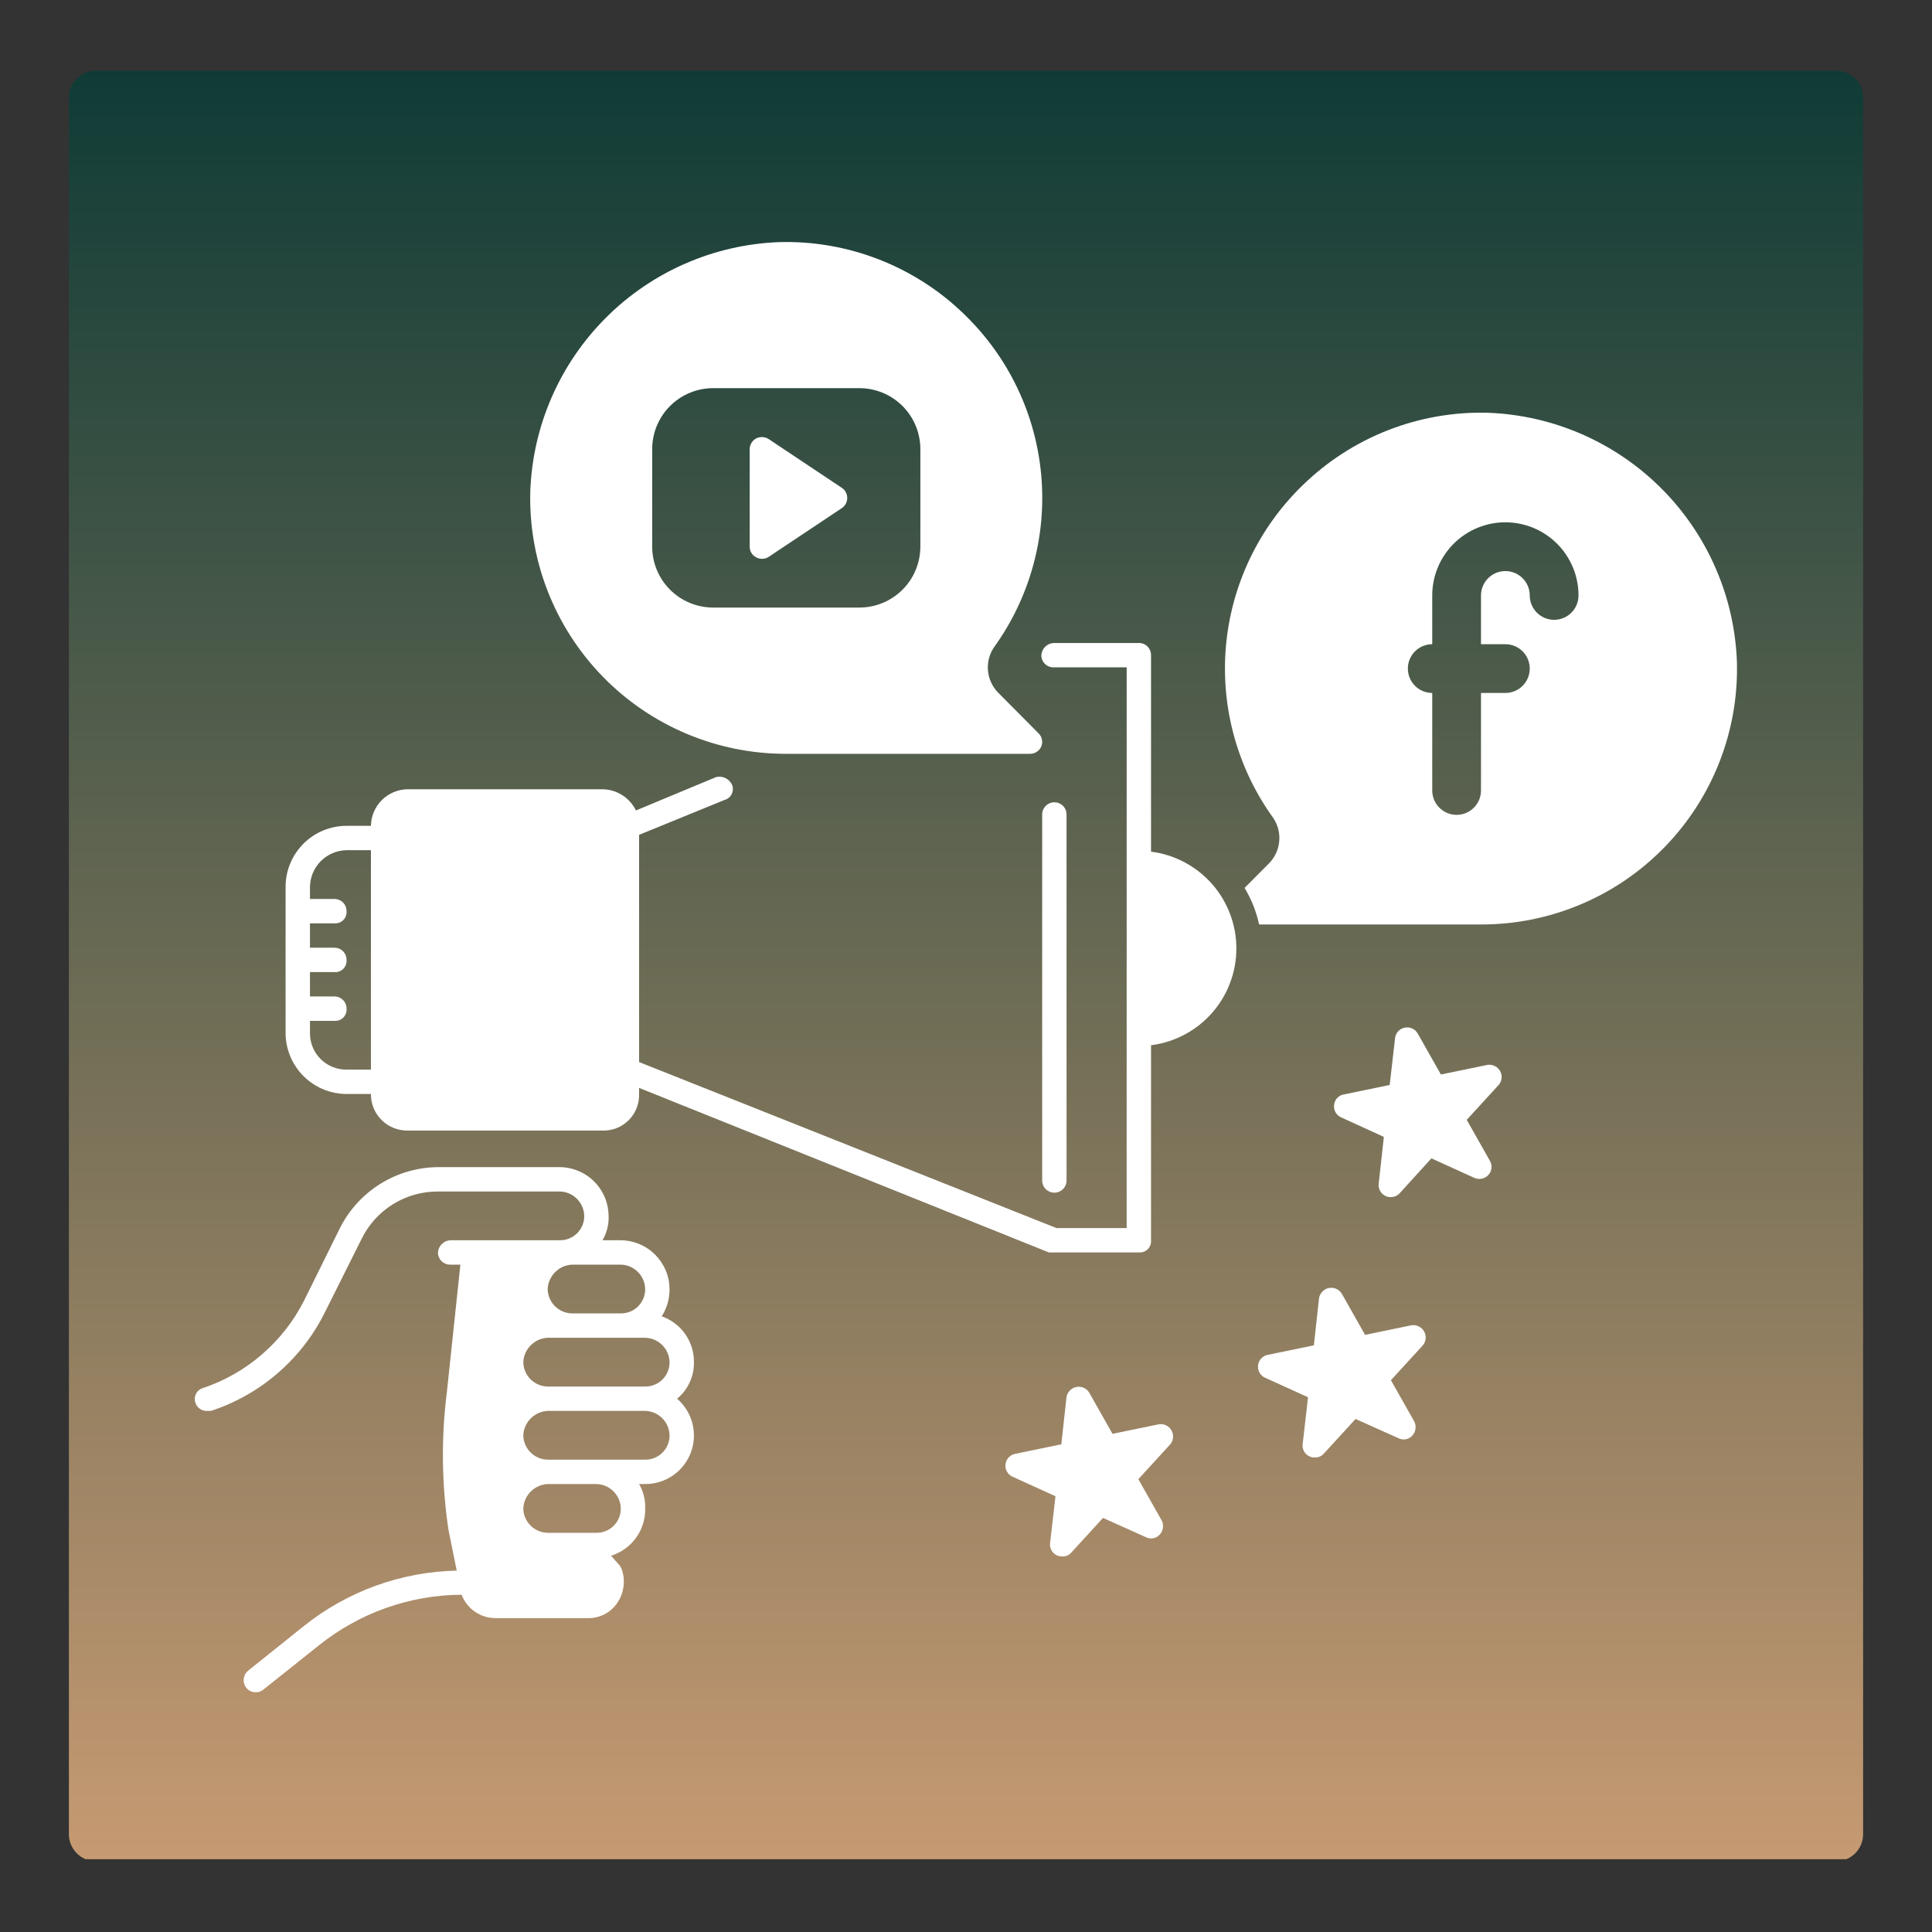
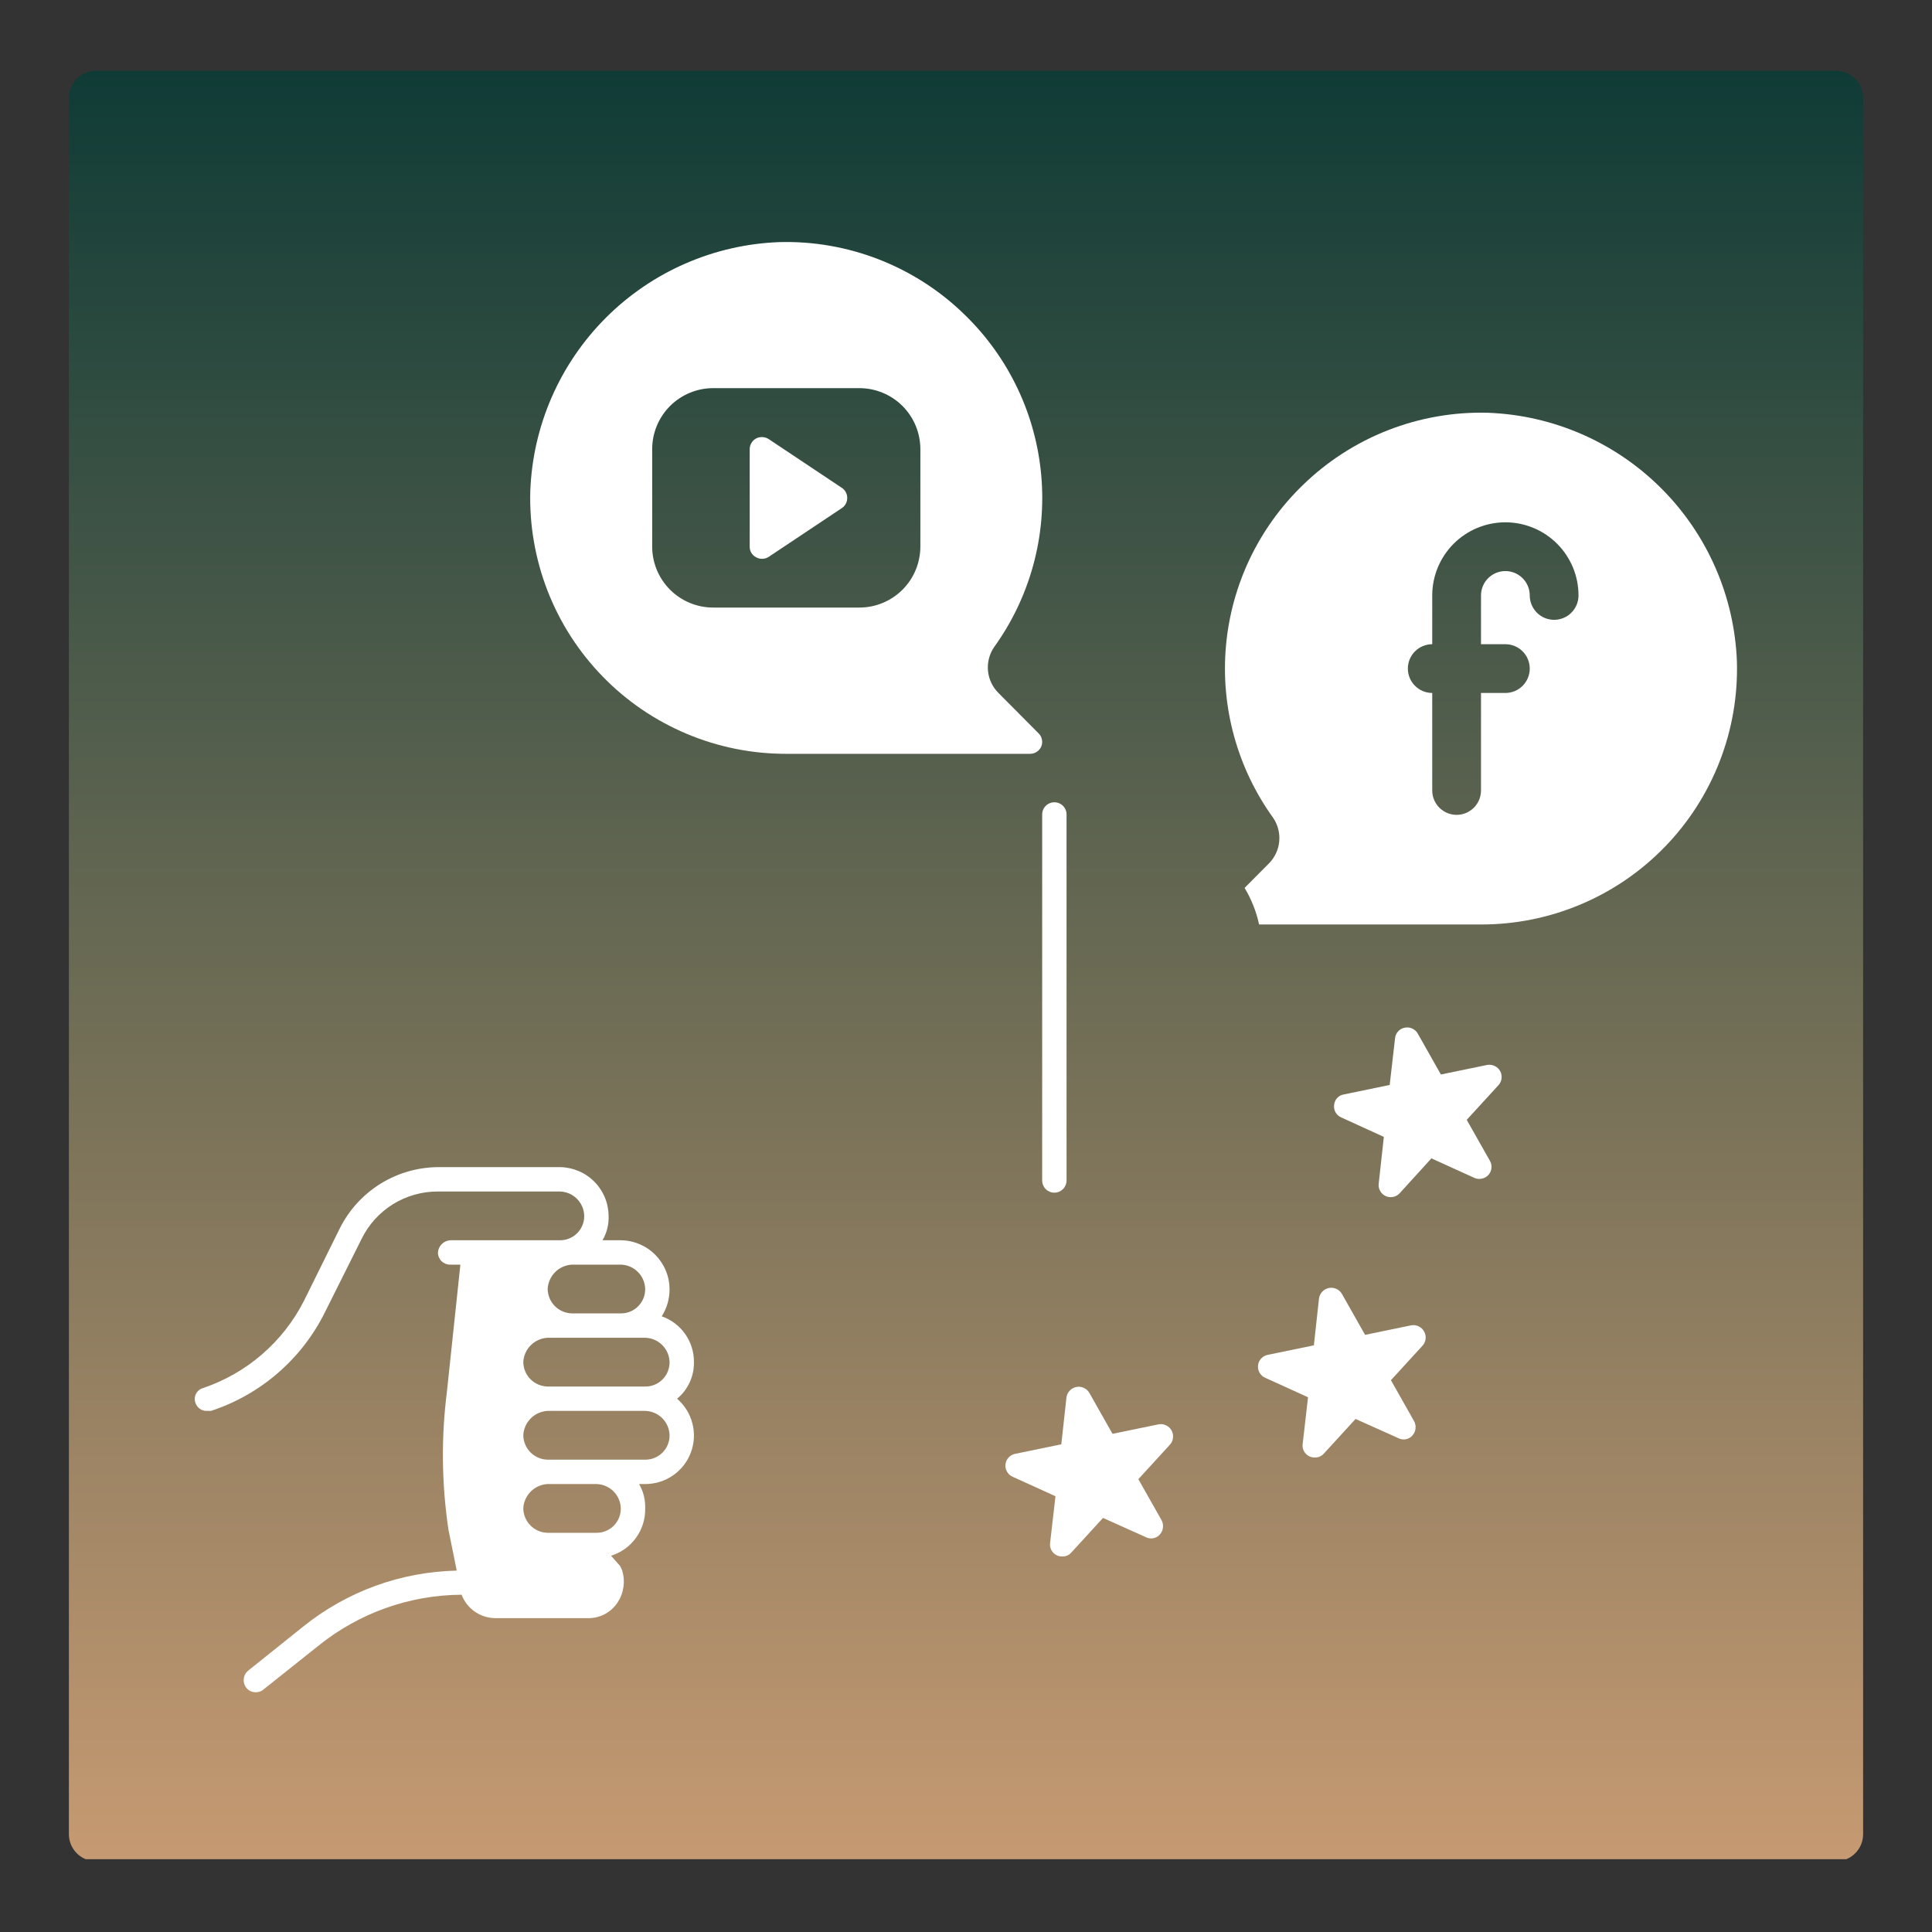
<svg xmlns="http://www.w3.org/2000/svg" width="500" zoomAndPan="magnify" viewBox="0 0 375 375" height="500" preserveAspectRatio="xMidYMid meet" version="1.0">
  <rect x="0" y="0" width="375" height="375" fill="#333333" stroke="none" />
  <defs>
    <clipPath id="21eb4ea46c">
      <path d="M 13.371 13.738 L 361.629 13.738 L 361.629 362 L 13.371 362 Z M 13.371 13.738" clip-rule="nonzero" />
    </clipPath>
    <clipPath id="313b54738a">
      <path d="M 18.621 13.738 L 356.379 13.738 C 359.281 13.738 361.629 16.09 361.629 18.988 L 361.629 356.012 C 361.629 358.91 359.281 361.262 356.379 361.262 L 18.621 361.262 C 15.719 361.262 13.371 358.91 13.371 356.012 L 13.371 18.988 C 13.371 16.09 15.719 13.738 18.621 13.738 Z M 18.621 13.738" clip-rule="nonzero" />
    </clipPath>
    <clipPath id="46cc490a84">
      <path d="M 0.371 0.738 L 348.629 0.738 L 348.629 347.875 L 0.371 347.875 Z M 0.371 0.738" clip-rule="nonzero" />
    </clipPath>
    <clipPath id="12c424c4e9">
      <path d="M 5.621 0.738 L 343.379 0.738 C 346.281 0.738 348.629 3.09 348.629 5.988 L 348.629 343.012 C 348.629 345.91 346.281 348.262 343.379 348.262 L 5.621 348.262 C 2.719 348.262 0.371 345.91 0.371 343.012 L 0.371 5.988 C 0.371 3.09 2.719 0.738 5.621 0.738 Z M 5.621 0.738" clip-rule="nonzero" />
    </clipPath>
    <linearGradient x1="155" gradientTransform="matrix(1.123, 0, 0, 1.123, 0.37, 0.737)" y1="0.001" x2="155" gradientUnits="userSpaceOnUse" y2="309.001" id="53b3d3fe11">
      <stop stop-opacity="1" stop-color="rgb(5.879%, 23.14%, 21.179%)" offset="0" />
      <stop stop-opacity="1" stop-color="rgb(6.158%, 23.285%, 21.271%)" offset="0.004" />
      <stop stop-opacity="1" stop-color="rgb(6.439%, 23.43%, 21.362%)" offset="0.008" />
      <stop stop-opacity="1" stop-color="rgb(6.718%, 23.575%, 21.454%)" offset="0.012" />
      <stop stop-opacity="1" stop-color="rgb(6.999%, 23.721%, 21.547%)" offset="0.016" />
      <stop stop-opacity="1" stop-color="rgb(7.278%, 23.866%, 21.638%)" offset="0.02" />
      <stop stop-opacity="1" stop-color="rgb(7.559%, 24.011%, 21.73%)" offset="0.023" />
      <stop stop-opacity="1" stop-color="rgb(7.838%, 24.156%, 21.822%)" offset="0.027" />
      <stop stop-opacity="1" stop-color="rgb(8.119%, 24.303%, 21.913%)" offset="0.031" />
      <stop stop-opacity="1" stop-color="rgb(8.398%, 24.448%, 22.005%)" offset="0.035" />
      <stop stop-opacity="1" stop-color="rgb(8.679%, 24.593%, 22.098%)" offset="0.039" />
      <stop stop-opacity="1" stop-color="rgb(8.958%, 24.738%, 22.189%)" offset="0.043" />
      <stop stop-opacity="1" stop-color="rgb(9.239%, 24.884%, 22.281%)" offset="0.047" />
      <stop stop-opacity="1" stop-color="rgb(9.518%, 25.029%, 22.372%)" offset="0.051" />
      <stop stop-opacity="1" stop-color="rgb(9.799%, 25.174%, 22.464%)" offset="0.055" />
      <stop stop-opacity="1" stop-color="rgb(10.08%, 25.319%, 22.556%)" offset="0.059" />
      <stop stop-opacity="1" stop-color="rgb(10.361%, 25.465%, 22.649%)" offset="0.062" />
      <stop stop-opacity="1" stop-color="rgb(10.64%, 25.61%, 22.74%)" offset="0.066" />
      <stop stop-opacity="1" stop-color="rgb(10.921%, 25.755%, 22.832%)" offset="0.07" />
      <stop stop-opacity="1" stop-color="rgb(11.2%, 25.9%, 22.923%)" offset="0.074" />
      <stop stop-opacity="1" stop-color="rgb(11.481%, 26.047%, 23.015%)" offset="0.078" />
      <stop stop-opacity="1" stop-color="rgb(11.76%, 26.192%, 23.106%)" offset="0.082" />
      <stop stop-opacity="1" stop-color="rgb(12.041%, 26.337%, 23.199%)" offset="0.086" />
      <stop stop-opacity="1" stop-color="rgb(12.32%, 26.482%, 23.291%)" offset="0.09" />
      <stop stop-opacity="1" stop-color="rgb(12.601%, 26.628%, 23.383%)" offset="0.094" />
      <stop stop-opacity="1" stop-color="rgb(12.88%, 26.773%, 23.474%)" offset="0.098" />
      <stop stop-opacity="1" stop-color="rgb(13.161%, 26.918%, 23.566%)" offset="0.102" />
      <stop stop-opacity="1" stop-color="rgb(13.44%, 27.063%, 23.657%)" offset="0.105" />
      <stop stop-opacity="1" stop-color="rgb(13.721%, 27.209%, 23.75%)" offset="0.109" />
      <stop stop-opacity="1" stop-color="rgb(14%, 27.354%, 23.842%)" offset="0.113" />
      <stop stop-opacity="1" stop-color="rgb(14.281%, 27.499%, 23.933%)" offset="0.117" />
      <stop stop-opacity="1" stop-color="rgb(14.56%, 27.644%, 24.025%)" offset="0.121" />
      <stop stop-opacity="1" stop-color="rgb(14.841%, 27.791%, 24.117%)" offset="0.125" />
      <stop stop-opacity="1" stop-color="rgb(15.12%, 27.936%, 24.208%)" offset="0.129" />
      <stop stop-opacity="1" stop-color="rgb(15.401%, 28.081%, 24.301%)" offset="0.133" />
      <stop stop-opacity="1" stop-color="rgb(15.68%, 28.226%, 24.393%)" offset="0.137" />
      <stop stop-opacity="1" stop-color="rgb(15.961%, 28.372%, 24.484%)" offset="0.141" />
      <stop stop-opacity="1" stop-color="rgb(16.24%, 28.517%, 24.576%)" offset="0.145" />
      <stop stop-opacity="1" stop-color="rgb(16.521%, 28.662%, 24.669%)" offset="0.148" />
      <stop stop-opacity="1" stop-color="rgb(16.8%, 28.807%, 24.76%)" offset="0.152" />
      <stop stop-opacity="1" stop-color="rgb(17.081%, 28.954%, 24.852%)" offset="0.156" />
      <stop stop-opacity="1" stop-color="rgb(17.36%, 29.099%, 24.944%)" offset="0.16" />
      <stop stop-opacity="1" stop-color="rgb(17.641%, 29.243%, 25.035%)" offset="0.164" />
      <stop stop-opacity="1" stop-color="rgb(17.92%, 29.388%, 25.127%)" offset="0.168" />
      <stop stop-opacity="1" stop-color="rgb(18.201%, 29.535%, 25.22%)" offset="0.172" />
      <stop stop-opacity="1" stop-color="rgb(18.48%, 29.68%, 25.311%)" offset="0.176" />
      <stop stop-opacity="1" stop-color="rgb(18.761%, 29.825%, 25.403%)" offset="0.18" />
      <stop stop-opacity="1" stop-color="rgb(19.04%, 29.97%, 25.494%)" offset="0.184" />
      <stop stop-opacity="1" stop-color="rgb(19.321%, 30.116%, 25.586%)" offset="0.188" />
      <stop stop-opacity="1" stop-color="rgb(19.6%, 30.261%, 25.677%)" offset="0.191" />
      <stop stop-opacity="1" stop-color="rgb(19.881%, 30.406%, 25.771%)" offset="0.195" />
      <stop stop-opacity="1" stop-color="rgb(20.16%, 30.551%, 25.862%)" offset="0.199" />
      <stop stop-opacity="1" stop-color="rgb(20.441%, 30.698%, 25.954%)" offset="0.203" />
      <stop stop-opacity="1" stop-color="rgb(20.721%, 30.843%, 26.045%)" offset="0.207" />
      <stop stop-opacity="1" stop-color="rgb(21.002%, 30.988%, 26.137%)" offset="0.211" />
      <stop stop-opacity="1" stop-color="rgb(21.281%, 31.133%, 26.228%)" offset="0.215" />
      <stop stop-opacity="1" stop-color="rgb(21.562%, 31.279%, 26.321%)" offset="0.219" />
      <stop stop-opacity="1" stop-color="rgb(21.841%, 31.424%, 26.413%)" offset="0.223" />
      <stop stop-opacity="1" stop-color="rgb(22.122%, 31.569%, 26.505%)" offset="0.227" />
      <stop stop-opacity="1" stop-color="rgb(22.401%, 31.714%, 26.596%)" offset="0.23" />
      <stop stop-opacity="1" stop-color="rgb(22.682%, 31.86%, 26.688%)" offset="0.234" />
      <stop stop-opacity="1" stop-color="rgb(22.961%, 32.005%, 26.779%)" offset="0.238" />
      <stop stop-opacity="1" stop-color="rgb(23.242%, 32.15%, 26.872%)" offset="0.242" />
      <stop stop-opacity="1" stop-color="rgb(23.521%, 32.295%, 26.964%)" offset="0.246" />
      <stop stop-opacity="1" stop-color="rgb(23.802%, 32.442%, 27.055%)" offset="0.25" />
      <stop stop-opacity="1" stop-color="rgb(24.081%, 32.587%, 27.147%)" offset="0.254" />
      <stop stop-opacity="1" stop-color="rgb(24.362%, 32.732%, 27.238%)" offset="0.258" />
      <stop stop-opacity="1" stop-color="rgb(24.641%, 32.877%, 27.33%)" offset="0.262" />
      <stop stop-opacity="1" stop-color="rgb(24.922%, 33.023%, 27.423%)" offset="0.266" />
      <stop stop-opacity="1" stop-color="rgb(25.201%, 33.168%, 27.515%)" offset="0.27" />
      <stop stop-opacity="1" stop-color="rgb(25.482%, 33.313%, 27.606%)" offset="0.273" />
      <stop stop-opacity="1" stop-color="rgb(25.761%, 33.458%, 27.698%)" offset="0.277" />
      <stop stop-opacity="1" stop-color="rgb(26.042%, 33.604%, 27.789%)" offset="0.281" />
      <stop stop-opacity="1" stop-color="rgb(26.321%, 33.749%, 27.881%)" offset="0.285" />
      <stop stop-opacity="1" stop-color="rgb(26.602%, 33.894%, 27.974%)" offset="0.289" />
      <stop stop-opacity="1" stop-color="rgb(26.881%, 34.039%, 28.065%)" offset="0.293" />
      <stop stop-opacity="1" stop-color="rgb(27.162%, 34.186%, 28.157%)" offset="0.297" />
      <stop stop-opacity="1" stop-color="rgb(27.441%, 34.331%, 28.249%)" offset="0.301" />
      <stop stop-opacity="1" stop-color="rgb(27.722%, 34.476%, 28.34%)" offset="0.305" />
      <stop stop-opacity="1" stop-color="rgb(28.001%, 34.621%, 28.432%)" offset="0.309" />
      <stop stop-opacity="1" stop-color="rgb(28.282%, 34.767%, 28.525%)" offset="0.312" />
      <stop stop-opacity="1" stop-color="rgb(28.561%, 34.912%, 28.616%)" offset="0.316" />
      <stop stop-opacity="1" stop-color="rgb(28.842%, 35.057%, 28.708%)" offset="0.32" />
      <stop stop-opacity="1" stop-color="rgb(29.121%, 35.202%, 28.799%)" offset="0.324" />
      <stop stop-opacity="1" stop-color="rgb(29.402%, 35.349%, 28.891%)" offset="0.328" />
      <stop stop-opacity="1" stop-color="rgb(29.681%, 35.493%, 28.983%)" offset="0.332" />
      <stop stop-opacity="1" stop-color="rgb(29.962%, 35.638%, 29.076%)" offset="0.336" />
      <stop stop-opacity="1" stop-color="rgb(30.241%, 35.783%, 29.167%)" offset="0.34" />
      <stop stop-opacity="1" stop-color="rgb(30.522%, 35.93%, 29.259%)" offset="0.344" />
      <stop stop-opacity="1" stop-color="rgb(30.801%, 36.075%, 29.35%)" offset="0.348" />
      <stop stop-opacity="1" stop-color="rgb(31.082%, 36.22%, 29.442%)" offset="0.352" />
      <stop stop-opacity="1" stop-color="rgb(31.363%, 36.365%, 29.533%)" offset="0.355" />
      <stop stop-opacity="1" stop-color="rgb(31.644%, 36.511%, 29.626%)" offset="0.359" />
      <stop stop-opacity="1" stop-color="rgb(31.923%, 36.656%, 29.718%)" offset="0.363" />
      <stop stop-opacity="1" stop-color="rgb(32.204%, 36.801%, 29.81%)" offset="0.367" />
      <stop stop-opacity="1" stop-color="rgb(32.483%, 36.946%, 29.901%)" offset="0.371" />
      <stop stop-opacity="1" stop-color="rgb(32.764%, 37.093%, 29.993%)" offset="0.375" />
      <stop stop-opacity="1" stop-color="rgb(33.043%, 37.238%, 30.084%)" offset="0.379" />
      <stop stop-opacity="1" stop-color="rgb(33.324%, 37.383%, 30.177%)" offset="0.383" />
      <stop stop-opacity="1" stop-color="rgb(33.603%, 37.527%, 30.269%)" offset="0.387" />
      <stop stop-opacity="1" stop-color="rgb(33.884%, 37.674%, 30.36%)" offset="0.391" />
      <stop stop-opacity="1" stop-color="rgb(34.163%, 37.819%, 30.452%)" offset="0.395" />
      <stop stop-opacity="1" stop-color="rgb(34.444%, 37.964%, 30.544%)" offset="0.398" />
      <stop stop-opacity="1" stop-color="rgb(34.723%, 38.109%, 30.635%)" offset="0.402" />
      <stop stop-opacity="1" stop-color="rgb(35.004%, 38.255%, 30.728%)" offset="0.406" />
      <stop stop-opacity="1" stop-color="rgb(35.283%, 38.4%, 30.82%)" offset="0.41" />
      <stop stop-opacity="1" stop-color="rgb(35.564%, 38.545%, 30.911%)" offset="0.414" />
      <stop stop-opacity="1" stop-color="rgb(35.843%, 38.69%, 31.003%)" offset="0.418" />
      <stop stop-opacity="1" stop-color="rgb(36.124%, 38.837%, 31.094%)" offset="0.422" />
      <stop stop-opacity="1" stop-color="rgb(36.403%, 38.982%, 31.186%)" offset="0.426" />
      <stop stop-opacity="1" stop-color="rgb(36.684%, 39.127%, 31.279%)" offset="0.43" />
      <stop stop-opacity="1" stop-color="rgb(36.963%, 39.272%, 31.371%)" offset="0.434" />
      <stop stop-opacity="1" stop-color="rgb(37.244%, 39.418%, 31.462%)" offset="0.438" />
      <stop stop-opacity="1" stop-color="rgb(37.523%, 39.563%, 31.554%)" offset="0.441" />
      <stop stop-opacity="1" stop-color="rgb(37.804%, 39.708%, 31.645%)" offset="0.445" />
      <stop stop-opacity="1" stop-color="rgb(38.083%, 39.853%, 31.737%)" offset="0.449" />
      <stop stop-opacity="1" stop-color="rgb(38.364%, 39.999%, 31.83%)" offset="0.453" />
      <stop stop-opacity="1" stop-color="rgb(38.643%, 40.144%, 31.921%)" offset="0.457" />
      <stop stop-opacity="1" stop-color="rgb(38.924%, 40.291%, 32.013%)" offset="0.461" />
      <stop stop-opacity="1" stop-color="rgb(39.203%, 40.436%, 32.104%)" offset="0.465" />
      <stop stop-opacity="1" stop-color="rgb(39.484%, 40.581%, 32.196%)" offset="0.469" />
      <stop stop-opacity="1" stop-color="rgb(39.763%, 40.726%, 32.288%)" offset="0.473" />
      <stop stop-opacity="1" stop-color="rgb(40.044%, 40.872%, 32.381%)" offset="0.477" />
      <stop stop-opacity="1" stop-color="rgb(40.323%, 41.017%, 32.472%)" offset="0.48" />
      <stop stop-opacity="1" stop-color="rgb(40.604%, 41.162%, 32.564%)" offset="0.484" />
      <stop stop-opacity="1" stop-color="rgb(40.883%, 41.307%, 32.655%)" offset="0.488" />
      <stop stop-opacity="1" stop-color="rgb(41.164%, 41.454%, 32.747%)" offset="0.492" />
      <stop stop-opacity="1" stop-color="rgb(41.443%, 41.599%, 32.838%)" offset="0.496" />
      <stop stop-opacity="1" stop-color="rgb(41.724%, 41.743%, 32.932%)" offset="0.5" />
      <stop stop-opacity="1" stop-color="rgb(42.004%, 41.888%, 33.023%)" offset="0.504" />
      <stop stop-opacity="1" stop-color="rgb(42.285%, 42.035%, 33.115%)" offset="0.508" />
      <stop stop-opacity="1" stop-color="rgb(42.564%, 42.18%, 33.206%)" offset="0.512" />
      <stop stop-opacity="1" stop-color="rgb(42.845%, 42.325%, 33.298%)" offset="0.516" />
      <stop stop-opacity="1" stop-color="rgb(43.124%, 42.47%, 33.389%)" offset="0.52" />
      <stop stop-opacity="1" stop-color="rgb(43.405%, 42.616%, 33.482%)" offset="0.523" />
      <stop stop-opacity="1" stop-color="rgb(43.684%, 42.761%, 33.574%)" offset="0.527" />
      <stop stop-opacity="1" stop-color="rgb(43.965%, 42.906%, 33.665%)" offset="0.531" />
      <stop stop-opacity="1" stop-color="rgb(44.244%, 43.051%, 33.757%)" offset="0.535" />
      <stop stop-opacity="1" stop-color="rgb(44.525%, 43.198%, 33.849%)" offset="0.539" />
      <stop stop-opacity="1" stop-color="rgb(44.804%, 43.343%, 33.94%)" offset="0.543" />
      <stop stop-opacity="1" stop-color="rgb(45.085%, 43.488%, 34.033%)" offset="0.547" />
      <stop stop-opacity="1" stop-color="rgb(45.364%, 43.633%, 34.125%)" offset="0.551" />
      <stop stop-opacity="1" stop-color="rgb(45.645%, 43.779%, 34.216%)" offset="0.555" />
      <stop stop-opacity="1" stop-color="rgb(45.924%, 43.924%, 34.308%)" offset="0.559" />
      <stop stop-opacity="1" stop-color="rgb(46.205%, 44.069%, 34.399%)" offset="0.562" />
      <stop stop-opacity="1" stop-color="rgb(46.484%, 44.214%, 34.491%)" offset="0.566" />
      <stop stop-opacity="1" stop-color="rgb(46.765%, 44.36%, 34.584%)" offset="0.57" />
      <stop stop-opacity="1" stop-color="rgb(47.044%, 44.505%, 34.676%)" offset="0.574" />
      <stop stop-opacity="1" stop-color="rgb(47.325%, 44.65%, 34.767%)" offset="0.578" />
      <stop stop-opacity="1" stop-color="rgb(47.604%, 44.795%, 34.859%)" offset="0.582" />
      <stop stop-opacity="1" stop-color="rgb(47.885%, 44.942%, 34.95%)" offset="0.586" />
      <stop stop-opacity="1" stop-color="rgb(48.164%, 45.087%, 35.042%)" offset="0.59" />
      <stop stop-opacity="1" stop-color="rgb(48.445%, 45.232%, 35.135%)" offset="0.594" />
      <stop stop-opacity="1" stop-color="rgb(48.724%, 45.377%, 35.226%)" offset="0.598" />
      <stop stop-opacity="1" stop-color="rgb(49.005%, 45.523%, 35.318%)" offset="0.602" />
      <stop stop-opacity="1" stop-color="rgb(49.284%, 45.668%, 35.41%)" offset="0.605" />
      <stop stop-opacity="1" stop-color="rgb(49.565%, 45.813%, 35.503%)" offset="0.609" />
      <stop stop-opacity="1" stop-color="rgb(49.844%, 45.958%, 35.594%)" offset="0.613" />
      <stop stop-opacity="1" stop-color="rgb(50.125%, 46.104%, 35.686%)" offset="0.617" />
      <stop stop-opacity="1" stop-color="rgb(50.404%, 46.249%, 35.777%)" offset="0.621" />
      <stop stop-opacity="1" stop-color="rgb(50.685%, 46.394%, 35.869%)" offset="0.625" />
      <stop stop-opacity="1" stop-color="rgb(50.964%, 46.539%, 35.96%)" offset="0.629" />
      <stop stop-opacity="1" stop-color="rgb(51.245%, 46.686%, 36.053%)" offset="0.633" />
      <stop stop-opacity="1" stop-color="rgb(51.524%, 46.831%, 36.145%)" offset="0.637" />
      <stop stop-opacity="1" stop-color="rgb(51.805%, 46.976%, 36.237%)" offset="0.641" />
      <stop stop-opacity="1" stop-color="rgb(52.084%, 47.121%, 36.328%)" offset="0.645" />
      <stop stop-opacity="1" stop-color="rgb(52.365%, 47.267%, 36.42%)" offset="0.648" />
      <stop stop-opacity="1" stop-color="rgb(52.646%, 47.412%, 36.511%)" offset="0.652" />
      <stop stop-opacity="1" stop-color="rgb(52.927%, 47.557%, 36.604%)" offset="0.656" />
      <stop stop-opacity="1" stop-color="rgb(53.206%, 47.702%, 36.696%)" offset="0.66" />
      <stop stop-opacity="1" stop-color="rgb(53.487%, 47.849%, 36.787%)" offset="0.664" />
      <stop stop-opacity="1" stop-color="rgb(53.766%, 47.993%, 36.879%)" offset="0.668" />
      <stop stop-opacity="1" stop-color="rgb(54.047%, 48.138%, 36.971%)" offset="0.672" />
      <stop stop-opacity="1" stop-color="rgb(54.326%, 48.283%, 37.062%)" offset="0.676" />
      <stop stop-opacity="1" stop-color="rgb(54.607%, 48.43%, 37.155%)" offset="0.68" />
      <stop stop-opacity="1" stop-color="rgb(54.886%, 48.575%, 37.247%)" offset="0.684" />
      <stop stop-opacity="1" stop-color="rgb(55.167%, 48.72%, 37.338%)" offset="0.688" />
      <stop stop-opacity="1" stop-color="rgb(55.446%, 48.865%, 37.43%)" offset="0.691" />
      <stop stop-opacity="1" stop-color="rgb(55.727%, 49.011%, 37.521%)" offset="0.695" />
      <stop stop-opacity="1" stop-color="rgb(56.006%, 49.156%, 37.613%)" offset="0.699" />
      <stop stop-opacity="1" stop-color="rgb(56.287%, 49.301%, 37.706%)" offset="0.703" />
      <stop stop-opacity="1" stop-color="rgb(56.566%, 49.446%, 37.798%)" offset="0.707" />
      <stop stop-opacity="1" stop-color="rgb(56.847%, 49.593%, 37.889%)" offset="0.711" />
      <stop stop-opacity="1" stop-color="rgb(57.126%, 49.738%, 37.981%)" offset="0.715" />
      <stop stop-opacity="1" stop-color="rgb(57.407%, 49.883%, 38.072%)" offset="0.719" />
      <stop stop-opacity="1" stop-color="rgb(57.686%, 50.027%, 38.164%)" offset="0.723" />
      <stop stop-opacity="1" stop-color="rgb(57.967%, 50.174%, 38.257%)" offset="0.727" />
      <stop stop-opacity="1" stop-color="rgb(58.246%, 50.319%, 38.348%)" offset="0.73" />
      <stop stop-opacity="1" stop-color="rgb(58.527%, 50.464%, 38.44%)" offset="0.734" />
      <stop stop-opacity="1" stop-color="rgb(58.806%, 50.609%, 38.531%)" offset="0.738" />
      <stop stop-opacity="1" stop-color="rgb(59.087%, 50.755%, 38.623%)" offset="0.742" />
      <stop stop-opacity="1" stop-color="rgb(59.366%, 50.9%, 38.715%)" offset="0.746" />
      <stop stop-opacity="1" stop-color="rgb(59.647%, 51.045%, 38.808%)" offset="0.75" />
      <stop stop-opacity="1" stop-color="rgb(59.926%, 51.19%, 38.899%)" offset="0.754" />
      <stop stop-opacity="1" stop-color="rgb(60.207%, 51.337%, 38.991%)" offset="0.758" />
      <stop stop-opacity="1" stop-color="rgb(60.486%, 51.482%, 39.082%)" offset="0.762" />
      <stop stop-opacity="1" stop-color="rgb(60.767%, 51.627%, 39.174%)" offset="0.766" />
      <stop stop-opacity="1" stop-color="rgb(61.046%, 51.772%, 39.265%)" offset="0.77" />
      <stop stop-opacity="1" stop-color="rgb(61.327%, 51.918%, 39.359%)" offset="0.773" />
      <stop stop-opacity="1" stop-color="rgb(61.606%, 52.063%, 39.45%)" offset="0.777" />
      <stop stop-opacity="1" stop-color="rgb(61.887%, 52.208%, 39.542%)" offset="0.781" />
      <stop stop-opacity="1" stop-color="rgb(62.166%, 52.353%, 39.633%)" offset="0.785" />
      <stop stop-opacity="1" stop-color="rgb(62.447%, 52.499%, 39.725%)" offset="0.789" />
      <stop stop-opacity="1" stop-color="rgb(62.726%, 52.644%, 39.816%)" offset="0.793" />
      <stop stop-opacity="1" stop-color="rgb(63.007%, 52.789%, 39.909%)" offset="0.797" />
      <stop stop-opacity="1" stop-color="rgb(63.287%, 52.934%, 40.001%)" offset="0.801" />
      <stop stop-opacity="1" stop-color="rgb(63.568%, 53.081%, 40.092%)" offset="0.805" />
      <stop stop-opacity="1" stop-color="rgb(63.847%, 53.226%, 40.184%)" offset="0.809" />
      <stop stop-opacity="1" stop-color="rgb(64.128%, 53.371%, 40.276%)" offset="0.812" />
      <stop stop-opacity="1" stop-color="rgb(64.407%, 53.516%, 40.367%)" offset="0.816" />
      <stop stop-opacity="1" stop-color="rgb(64.688%, 53.662%, 40.46%)" offset="0.82" />
      <stop stop-opacity="1" stop-color="rgb(64.967%, 53.807%, 40.552%)" offset="0.824" />
      <stop stop-opacity="1" stop-color="rgb(65.248%, 53.952%, 40.643%)" offset="0.828" />
      <stop stop-opacity="1" stop-color="rgb(65.527%, 54.097%, 40.735%)" offset="0.832" />
      <stop stop-opacity="1" stop-color="rgb(65.808%, 54.243%, 40.826%)" offset="0.836" />
      <stop stop-opacity="1" stop-color="rgb(66.087%, 54.388%, 40.918%)" offset="0.84" />
      <stop stop-opacity="1" stop-color="rgb(66.368%, 54.533%, 41.011%)" offset="0.844" />
      <stop stop-opacity="1" stop-color="rgb(66.647%, 54.678%, 41.103%)" offset="0.848" />
      <stop stop-opacity="1" stop-color="rgb(66.928%, 54.825%, 41.194%)" offset="0.852" />
      <stop stop-opacity="1" stop-color="rgb(67.207%, 54.97%, 41.286%)" offset="0.855" />
      <stop stop-opacity="1" stop-color="rgb(67.488%, 55.115%, 41.377%)" offset="0.859" />
      <stop stop-opacity="1" stop-color="rgb(67.767%, 55.26%, 41.469%)" offset="0.863" />
      <stop stop-opacity="1" stop-color="rgb(68.048%, 55.406%, 41.562%)" offset="0.867" />
      <stop stop-opacity="1" stop-color="rgb(68.327%, 55.551%, 41.653%)" offset="0.871" />
      <stop stop-opacity="1" stop-color="rgb(68.608%, 55.696%, 41.745%)" offset="0.875" />
      <stop stop-opacity="1" stop-color="rgb(68.887%, 55.841%, 41.837%)" offset="0.879" />
      <stop stop-opacity="1" stop-color="rgb(69.168%, 55.988%, 41.928%)" offset="0.883" />
      <stop stop-opacity="1" stop-color="rgb(69.447%, 56.133%, 42.02%)" offset="0.887" />
      <stop stop-opacity="1" stop-color="rgb(69.728%, 56.277%, 42.113%)" offset="0.891" />
      <stop stop-opacity="1" stop-color="rgb(70.007%, 56.422%, 42.204%)" offset="0.895" />
      <stop stop-opacity="1" stop-color="rgb(70.288%, 56.569%, 42.296%)" offset="0.898" />
      <stop stop-opacity="1" stop-color="rgb(70.567%, 56.714%, 42.387%)" offset="0.902" />
      <stop stop-opacity="1" stop-color="rgb(70.848%, 56.859%, 42.479%)" offset="0.906" />
      <stop stop-opacity="1" stop-color="rgb(71.127%, 57.004%, 42.57%)" offset="0.91" />
      <stop stop-opacity="1" stop-color="rgb(71.408%, 57.15%, 42.664%)" offset="0.914" />
      <stop stop-opacity="1" stop-color="rgb(71.687%, 57.295%, 42.755%)" offset="0.918" />
      <stop stop-opacity="1" stop-color="rgb(71.968%, 57.44%, 42.847%)" offset="0.922" />
      <stop stop-opacity="1" stop-color="rgb(72.247%, 57.585%, 42.938%)" offset="0.926" />
      <stop stop-opacity="1" stop-color="rgb(72.528%, 57.732%, 43.03%)" offset="0.93" />
      <stop stop-opacity="1" stop-color="rgb(72.807%, 57.877%, 43.121%)" offset="0.934" />
      <stop stop-opacity="1" stop-color="rgb(73.088%, 58.022%, 43.214%)" offset="0.938" />
      <stop stop-opacity="1" stop-color="rgb(73.367%, 58.167%, 43.306%)" offset="0.941" />
      <stop stop-opacity="1" stop-color="rgb(73.648%, 58.313%, 43.398%)" offset="0.945" />
      <stop stop-opacity="1" stop-color="rgb(73.929%, 58.458%, 43.489%)" offset="0.949" />
      <stop stop-opacity="1" stop-color="rgb(74.21%, 58.603%, 43.581%)" offset="0.953" />
      <stop stop-opacity="1" stop-color="rgb(74.489%, 58.748%, 43.672%)" offset="0.957" />
      <stop stop-opacity="1" stop-color="rgb(74.77%, 58.894%, 43.765%)" offset="0.961" />
      <stop stop-opacity="1" stop-color="rgb(75.049%, 59.039%, 43.857%)" offset="0.965" />
      <stop stop-opacity="1" stop-color="rgb(75.33%, 59.184%, 43.948%)" offset="0.969" />
      <stop stop-opacity="1" stop-color="rgb(75.609%, 59.329%, 44.04%)" offset="0.973" />
      <stop stop-opacity="1" stop-color="rgb(75.89%, 59.476%, 44.131%)" offset="0.977" />
      <stop stop-opacity="1" stop-color="rgb(76.169%, 59.621%, 44.223%)" offset="0.98" />
      <stop stop-opacity="1" stop-color="rgb(76.45%, 59.766%, 44.316%)" offset="0.984" />
      <stop stop-opacity="1" stop-color="rgb(76.729%, 59.911%, 44.408%)" offset="0.988" />
      <stop stop-opacity="1" stop-color="rgb(77.01%, 60.057%, 44.499%)" offset="0.992" />
      <stop stop-opacity="1" stop-color="rgb(77.289%, 60.202%, 44.591%)" offset="0.996" />
      <stop stop-opacity="1" stop-color="rgb(77.57%, 60.349%, 44.682%)" offset="1" />
    </linearGradient>
    <clipPath id="4d76314513">
      <rect x="0" width="349" y="0" height="349" />
    </clipPath>
    <clipPath id="739819802d">
      <path d="M 37.5 226 L 135 226 L 135 329 L 37.5 329 Z M 37.5 226" clip-rule="nonzero" />
    </clipPath>
    <clipPath id="87235c1b78">
      <path d="M 237 80 L 337.5 80 L 337.5 180 L 237 180 Z M 237 80" clip-rule="nonzero" />
    </clipPath>
  </defs>
  <g clip-path="url(#21eb4ea46c)">
    <g clip-path="url(#313b54738a)">
      <g transform="matrix(1, 0, 0, 1, 13, 13)">
        <g clip-path="url(#4d76314513)">
          <g clip-path="url(#46cc490a84)">
            <g clip-path="url(#12c424c4e9)">
              <path fill="url(#53b3d3fe11)" d="M 0.371 0.738 L 0.371 347.875 L 348.629 347.875 L 348.629 0.738 Z M 0.371 0.738" fill-rule="nonzero" />
            </g>
          </g>
        </g>
      </g>
    </g>
  </g>
  <g clip-path="url(#739819802d)">
    <path fill="#ffffff" d="M 134.691 264.395 C 134.703 263.418 134.562 262.465 134.273 261.535 C 133.984 260.602 133.559 259.738 133 258.941 C 132.438 258.145 131.77 257.449 130.992 256.863 C 130.215 256.273 129.367 255.82 128.445 255.496 C 129.461 253.875 129.965 252.109 129.961 250.195 C 129.953 249.578 129.891 248.965 129.766 248.355 C 129.641 247.75 129.457 247.16 129.215 246.59 C 128.977 246.02 128.684 245.477 128.34 244.961 C 127.992 244.445 127.602 243.969 127.164 243.531 C 126.727 243.094 126.25 242.699 125.734 242.355 C 125.219 242.008 124.676 241.719 124.105 241.477 C 123.535 241.238 122.945 241.055 122.336 240.93 C 121.73 240.805 121.117 240.738 120.496 240.734 L 116.949 240.734 C 117.793 239.27 118.188 237.691 118.133 236 C 118.125 235.383 118.059 234.77 117.934 234.16 C 117.809 233.555 117.629 232.965 117.387 232.395 C 117.148 231.82 116.855 231.277 116.508 230.766 C 116.164 230.25 115.773 229.773 115.332 229.336 C 114.895 228.898 114.418 228.504 113.902 228.16 C 113.391 227.812 112.848 227.52 112.273 227.281 C 111.703 227.043 111.113 226.859 110.508 226.734 C 109.898 226.609 109.285 226.543 108.668 226.539 L 85.008 226.539 C 84.023 226.547 83.047 226.621 82.074 226.762 C 81.102 226.906 80.141 227.113 79.195 227.387 C 78.254 227.66 77.332 227.996 76.434 228.398 C 75.535 228.797 74.668 229.258 73.832 229.777 C 72.996 230.297 72.203 230.871 71.445 231.5 C 70.691 232.129 69.98 232.805 69.316 233.531 C 68.652 234.258 68.043 235.023 67.484 235.836 C 66.926 236.645 66.426 237.488 65.984 238.367 L 58.984 252.516 C 57.977 254.488 56.793 256.348 55.426 258.09 C 54.062 259.832 52.539 261.426 50.863 262.875 C 49.191 264.324 47.391 265.598 45.469 266.695 C 43.547 267.797 41.539 268.699 39.441 269.41 C 39.133 269.492 38.855 269.633 38.609 269.836 C 38.363 270.035 38.172 270.281 38.031 270.566 C 37.891 270.852 37.816 271.152 37.805 271.473 C 37.793 271.789 37.852 272.098 37.973 272.391 C 38.137 272.824 38.406 273.176 38.789 273.445 C 39.168 273.715 39.59 273.852 40.055 273.855 L 40.953 273.855 C 43.348 273.07 45.637 272.059 47.824 270.816 C 50.016 269.574 52.062 268.129 53.961 266.48 C 55.863 264.832 57.582 263.012 59.121 261.02 C 60.66 259.027 61.984 256.902 63.098 254.645 L 70.195 240.449 C 70.875 239.066 71.73 237.805 72.766 236.66 C 73.801 235.52 74.973 234.543 76.281 233.73 C 77.594 232.918 78.988 232.305 80.473 231.887 C 81.953 231.469 83.469 231.262 85.008 231.27 L 108.668 231.27 C 108.977 231.277 109.281 231.312 109.582 231.379 C 109.887 231.441 110.18 231.535 110.461 231.656 C 110.746 231.777 111.016 231.926 111.27 232.098 C 111.527 232.273 111.766 232.469 111.984 232.688 C 112.199 232.906 112.398 233.141 112.57 233.398 C 112.742 233.652 112.891 233.922 113.012 234.207 C 113.133 234.492 113.227 234.785 113.289 235.086 C 113.355 235.387 113.391 235.691 113.398 236 C 113.402 236.312 113.375 236.621 113.316 236.93 C 113.258 237.234 113.168 237.531 113.051 237.82 C 112.934 238.109 112.789 238.383 112.617 238.641 C 112.445 238.902 112.246 239.141 112.027 239.363 C 111.809 239.582 111.566 239.777 111.309 239.949 C 111.047 240.125 110.773 240.27 110.484 240.387 C 110.195 240.504 109.898 240.594 109.594 240.652 C 109.289 240.707 108.98 240.738 108.668 240.734 L 87.375 240.734 C 87.066 240.754 86.773 240.828 86.492 240.957 C 86.215 241.082 85.965 241.254 85.746 241.473 C 85.531 241.691 85.355 241.938 85.23 242.219 C 85.102 242.5 85.027 242.793 85.008 243.098 C 85.004 243.414 85.062 243.719 85.18 244.008 C 85.301 244.301 85.469 244.559 85.691 244.781 C 85.914 245.004 86.172 245.172 86.465 245.293 C 86.754 245.41 87.059 245.469 87.375 245.465 L 89.359 245.465 L 86.758 270.023 C 85.617 278.996 85.711 287.953 87.043 296.902 L 88.652 304.852 C 85.957 304.91 83.289 305.188 80.641 305.684 C 77.996 306.18 75.406 306.887 72.875 307.809 C 70.344 308.73 67.906 309.852 65.559 311.176 C 63.211 312.496 60.988 314 58.887 315.688 L 48.195 324.25 C 47.949 324.449 47.746 324.688 47.594 324.965 C 47.441 325.242 47.348 325.539 47.312 325.852 C 47.277 326.168 47.305 326.477 47.391 326.781 C 47.477 327.086 47.621 327.363 47.816 327.609 C 48.293 328.188 48.91 328.473 49.66 328.461 C 50.219 328.477 50.707 328.305 51.129 327.941 L 61.82 319.426 C 63.777 317.848 65.848 316.449 68.039 315.223 C 70.227 313.996 72.504 312.965 74.871 312.121 C 77.234 311.281 79.652 310.641 82.125 310.207 C 84.598 309.773 87.09 309.551 89.598 309.535 C 89.852 310.207 90.199 310.824 90.645 311.391 C 91.086 311.953 91.605 312.438 92.199 312.844 C 92.789 313.25 93.43 313.559 94.117 313.77 C 94.801 313.98 95.504 314.082 96.223 314.078 L 113.969 314.078 C 114.543 314.102 115.113 314.051 115.676 313.926 C 116.238 313.805 116.773 313.613 117.289 313.352 C 117.801 313.09 118.273 312.77 118.707 312.387 C 119.137 312.004 119.512 311.574 119.836 311.098 C 120.449 310.188 120.836 309.188 121.004 308.102 C 121.168 307.02 121.094 305.949 120.781 304.898 C 120.734 304.613 120.496 304.328 120.402 304 L 118.605 301.965 C 119.09 301.812 119.559 301.625 120.012 301.402 C 120.469 301.176 120.902 300.914 121.312 300.621 C 121.727 300.324 122.113 299.996 122.473 299.637 C 122.828 299.281 123.156 298.895 123.453 298.484 C 123.75 298.074 124.016 297.641 124.242 297.188 C 124.469 296.73 124.656 296.262 124.809 295.777 C 124.957 295.293 125.066 294.801 125.141 294.297 C 125.211 293.797 125.238 293.293 125.23 292.785 C 125.281 291.094 124.891 289.516 124.047 288.051 L 125.23 288.051 C 126.191 288.055 127.133 287.914 128.055 287.629 C 128.973 287.344 129.828 286.93 130.621 286.383 C 131.414 285.836 132.105 285.18 132.699 284.422 C 133.293 283.664 133.758 282.832 134.094 281.93 C 134.434 281.027 134.625 280.094 134.68 279.133 C 134.73 278.172 134.637 277.227 134.398 276.293 C 134.16 275.359 133.789 274.48 133.281 273.664 C 132.773 272.844 132.156 272.121 131.426 271.492 C 132.48 270.617 133.293 269.555 133.867 268.312 C 134.438 267.07 134.715 265.762 134.691 264.395 Z M 111.031 245.465 L 120.496 245.465 C 120.805 245.473 121.109 245.508 121.414 245.574 C 121.715 245.637 122.008 245.73 122.293 245.852 C 122.574 245.973 122.844 246.121 123.102 246.293 C 123.355 246.469 123.594 246.664 123.812 246.883 C 124.031 247.102 124.227 247.336 124.398 247.594 C 124.574 247.848 124.719 248.117 124.84 248.402 C 124.961 248.688 125.055 248.98 125.121 249.281 C 125.188 249.582 125.223 249.887 125.23 250.195 C 125.23 250.508 125.203 250.816 125.145 251.125 C 125.086 251.43 125 251.727 124.883 252.016 C 124.762 252.305 124.617 252.578 124.445 252.836 C 124.273 253.098 124.078 253.336 123.855 253.559 C 123.637 253.777 123.398 253.973 123.137 254.145 C 122.879 254.32 122.605 254.465 122.316 254.582 C 122.027 254.699 121.73 254.789 121.422 254.848 C 121.117 254.906 120.809 254.934 120.496 254.93 L 111.031 254.93 C 110.723 254.926 110.418 254.891 110.113 254.824 C 109.812 254.762 109.52 254.668 109.234 254.551 C 108.949 254.43 108.68 254.281 108.422 254.109 C 108.164 253.938 107.926 253.742 107.707 253.523 C 107.488 253.305 107.293 253.066 107.121 252.809 C 106.949 252.551 106.801 252.281 106.68 251.996 C 106.559 251.711 106.469 251.418 106.406 251.113 C 106.34 250.812 106.305 250.508 106.301 250.195 C 106.332 249.578 106.473 248.988 106.723 248.422 C 106.973 247.855 107.316 247.355 107.754 246.918 C 108.191 246.48 108.691 246.137 109.258 245.887 C 109.824 245.637 110.414 245.496 111.031 245.465 Z M 115.766 297.516 L 106.301 297.516 C 105.992 297.512 105.688 297.477 105.383 297.414 C 105.082 297.348 104.785 297.258 104.504 297.137 C 104.219 297.016 103.945 296.867 103.691 296.695 C 103.434 296.523 103.195 296.328 102.977 296.109 C 102.758 295.891 102.562 295.652 102.391 295.395 C 102.215 295.141 102.07 294.867 101.949 294.582 C 101.828 294.297 101.738 294.004 101.672 293.703 C 101.609 293.398 101.574 293.094 101.57 292.785 C 101.598 292.168 101.738 291.574 101.988 291.008 C 102.238 290.441 102.586 289.941 103.02 289.504 C 103.457 289.066 103.961 288.723 104.527 288.473 C 105.09 288.223 105.684 288.082 106.301 288.051 L 115.766 288.051 C 116.074 288.059 116.379 288.094 116.68 288.16 C 116.984 288.227 117.277 288.32 117.559 288.441 C 117.844 288.562 118.113 288.707 118.371 288.883 C 118.625 289.055 118.863 289.25 119.082 289.469 C 119.301 289.688 119.496 289.926 119.668 290.18 C 119.84 290.434 119.988 290.707 120.109 290.988 C 120.23 291.273 120.324 291.566 120.391 291.867 C 120.453 292.168 120.488 292.477 120.496 292.785 C 120.5 293.094 120.473 293.406 120.414 293.711 C 120.355 294.016 120.266 294.312 120.148 294.602 C 120.031 294.891 119.887 295.164 119.715 295.426 C 119.543 295.684 119.344 295.922 119.125 296.145 C 118.906 296.363 118.664 296.562 118.406 296.734 C 118.145 296.906 117.871 297.051 117.582 297.168 C 117.293 297.285 116.996 297.375 116.691 297.434 C 116.387 297.492 116.078 297.52 115.766 297.516 Z M 125.23 283.32 L 106.301 283.32 C 105.992 283.316 105.688 283.281 105.383 283.219 C 105.082 283.152 104.785 283.062 104.504 282.941 C 104.219 282.82 103.945 282.672 103.691 282.5 C 103.434 282.328 103.195 282.133 102.977 281.914 C 102.758 281.695 102.562 281.457 102.391 281.199 C 102.215 280.941 102.07 280.672 101.949 280.387 C 101.828 280.102 101.738 279.809 101.672 279.508 C 101.609 279.203 101.574 278.898 101.57 278.59 C 101.598 277.969 101.738 277.379 101.988 276.812 C 102.238 276.246 102.586 275.746 103.02 275.309 C 103.457 274.871 103.961 274.527 104.527 274.277 C 105.09 274.027 105.684 273.887 106.301 273.855 L 125.23 273.855 C 125.539 273.863 125.844 273.898 126.145 273.965 C 126.445 274.031 126.738 274.125 127.023 274.246 C 127.309 274.367 127.578 274.512 127.832 274.688 C 128.09 274.859 128.324 275.055 128.543 275.273 C 128.762 275.492 128.957 275.727 129.133 275.984 C 129.305 276.238 129.453 276.508 129.574 276.793 C 129.695 277.078 129.789 277.371 129.852 277.672 C 129.918 277.973 129.953 278.281 129.961 278.59 C 129.965 278.898 129.938 279.207 129.879 279.516 C 129.82 279.82 129.73 280.117 129.613 280.406 C 129.496 280.695 129.352 280.969 129.18 281.23 C 129.004 281.488 128.809 281.727 128.59 281.949 C 128.367 282.168 128.129 282.363 127.867 282.539 C 127.609 282.711 127.336 282.855 127.047 282.973 C 126.758 283.09 126.461 283.18 126.156 283.238 C 125.848 283.297 125.539 283.324 125.23 283.32 Z M 125.23 269.125 L 106.301 269.125 C 105.992 269.121 105.688 269.086 105.383 269.02 C 105.082 268.957 104.785 268.867 104.504 268.746 C 104.219 268.625 103.945 268.477 103.691 268.305 C 103.434 268.133 103.195 267.938 102.977 267.719 C 102.758 267.5 102.562 267.262 102.391 267.004 C 102.215 266.746 102.07 266.477 101.949 266.191 C 101.828 265.906 101.738 265.613 101.672 265.312 C 101.609 265.008 101.574 264.703 101.57 264.395 C 101.598 263.773 101.738 263.184 101.988 262.617 C 102.238 262.051 102.586 261.551 103.02 261.113 C 103.457 260.676 103.961 260.332 104.527 260.082 C 105.09 259.832 105.684 259.691 106.301 259.66 L 125.23 259.66 C 125.539 259.668 125.844 259.703 126.145 259.77 C 126.445 259.836 126.738 259.926 127.023 260.047 C 127.309 260.172 127.578 260.316 127.832 260.488 C 128.09 260.664 128.324 260.859 128.543 261.078 C 128.762 261.297 128.957 261.531 129.133 261.789 C 129.305 262.043 129.453 262.312 129.574 262.598 C 129.695 262.883 129.789 263.176 129.852 263.477 C 129.918 263.777 129.953 264.086 129.961 264.395 C 129.965 264.703 129.938 265.012 129.879 265.32 C 129.82 265.625 129.73 265.922 129.613 266.211 C 129.496 266.5 129.352 266.773 129.18 267.031 C 129.004 267.293 128.809 267.531 128.59 267.754 C 128.367 267.973 128.129 268.168 127.867 268.344 C 127.609 268.516 127.336 268.66 127.047 268.777 C 126.758 268.895 126.461 268.984 126.156 269.043 C 125.848 269.102 125.539 269.129 125.23 269.125 Z M 125.23 269.125" fill-opacity="1" fill-rule="nonzero" />
  </g>
  <path fill="#ffffff" d="M 276.129 261.176 L 269.977 267.895 L 274.473 275.844 C 274.719 276.297 274.809 276.781 274.75 277.293 C 274.688 277.805 274.484 278.254 274.141 278.637 C 273.977 278.824 273.785 278.977 273.57 279.102 C 273.355 279.227 273.125 279.309 272.879 279.355 C 272.637 279.406 272.391 279.41 272.145 279.375 C 271.898 279.344 271.664 279.27 271.441 279.156 L 263.113 275.418 L 256.965 282.137 C 256.496 282.656 255.91 282.91 255.215 282.895 C 254.875 282.906 254.551 282.844 254.238 282.715 C 253.926 282.582 253.656 282.391 253.43 282.141 C 253.203 281.891 253.035 281.602 252.934 281.281 C 252.832 280.957 252.805 280.629 252.848 280.293 L 253.887 271.207 L 245.559 267.422 C 245.094 267.211 244.73 266.883 244.477 266.438 C 244.227 265.992 244.129 265.516 244.188 265.008 C 244.246 264.496 244.453 264.055 244.801 263.68 C 245.148 263.305 245.578 263.07 246.082 262.973 L 255.023 261.129 L 256.016 252.043 C 256.086 251.539 256.297 251.098 256.641 250.727 C 256.988 250.352 257.41 250.113 257.91 250.008 C 258.414 249.902 258.902 249.953 259.371 250.164 C 259.844 250.371 260.207 250.699 260.465 251.145 L 264.961 259.094 L 273.902 257.246 C 274.406 257.156 274.887 257.219 275.348 257.438 C 275.809 257.656 276.164 257.984 276.41 258.43 C 276.664 258.871 276.766 259.344 276.715 259.848 C 276.66 260.355 276.465 260.797 276.129 261.176 Z M 276.129 261.176" fill-opacity="1" fill-rule="nonzero" />
  <path fill="#ffffff" d="M 290.844 210.641 L 284.691 217.359 L 289.188 225.309 C 289.441 225.746 289.543 226.219 289.488 226.727 C 289.438 227.23 289.242 227.672 288.902 228.051 C 288.555 228.434 288.129 228.676 287.625 228.777 C 287.117 228.883 286.629 228.832 286.16 228.621 L 277.832 224.836 L 271.68 231.602 C 271.207 232.105 270.621 232.359 269.93 232.359 C 269.598 232.367 269.285 232.305 268.984 232.168 C 268.508 231.957 268.141 231.621 267.887 231.168 C 267.633 230.711 267.539 230.227 267.609 229.707 L 268.605 220.672 L 260.324 216.887 C 260.094 216.785 259.883 216.652 259.695 216.488 C 259.508 216.32 259.355 216.129 259.23 215.91 C 259.105 215.691 259.02 215.461 258.973 215.215 C 258.926 214.969 258.918 214.719 258.949 214.473 C 258.996 213.965 259.188 213.52 259.531 213.141 C 259.871 212.766 260.293 212.527 260.797 212.438 L 269.738 210.59 L 270.781 201.508 C 270.832 200.992 271.035 200.551 271.387 200.172 C 271.738 199.793 272.168 199.562 272.672 199.473 C 273.172 199.371 273.648 199.426 274.109 199.633 C 274.574 199.844 274.93 200.168 275.18 200.605 L 279.676 208.559 L 288.621 206.711 C 289.129 206.613 289.617 206.676 290.086 206.891 C 290.559 207.109 290.918 207.445 291.176 207.895 C 291.422 208.34 291.512 208.816 291.449 209.32 C 291.391 209.824 291.188 210.266 290.844 210.641 Z M 290.844 210.641" fill-opacity="1" fill-rule="nonzero" />
  <path fill="#ffffff" d="M 227.105 280.387 L 220.953 287.105 L 225.449 295.055 C 225.695 295.508 225.789 295.992 225.727 296.504 C 225.668 297.016 225.465 297.465 225.117 297.848 C 224.953 298.035 224.766 298.188 224.547 298.312 C 224.332 298.438 224.102 298.52 223.859 298.57 C 223.613 298.617 223.371 298.621 223.125 298.586 C 222.879 298.555 222.645 298.48 222.422 298.367 L 214.094 294.629 L 207.941 301.348 C 207.473 301.867 206.891 302.121 206.191 302.105 C 205.852 302.117 205.527 302.055 205.215 301.926 C 204.902 301.793 204.633 301.602 204.406 301.352 C 204.18 301.102 204.016 300.812 203.914 300.492 C 203.812 300.168 203.781 299.84 203.824 299.504 L 204.867 290.418 L 196.539 286.633 C 196.07 286.422 195.711 286.094 195.457 285.648 C 195.203 285.203 195.105 284.727 195.164 284.219 C 195.227 283.707 195.43 283.266 195.777 282.891 C 196.129 282.516 196.555 282.281 197.059 282.184 L 206 280.34 L 206.996 271.254 C 207.066 270.75 207.273 270.309 207.621 269.938 C 207.969 269.562 208.391 269.324 208.887 269.219 C 209.391 269.113 209.879 269.164 210.348 269.375 C 210.82 269.582 211.184 269.91 211.441 270.355 L 215.938 278.305 L 224.883 276.461 C 225.383 276.371 225.859 276.434 226.32 276.648 C 226.781 276.863 227.137 277.191 227.387 277.637 C 227.637 278.078 227.734 278.551 227.684 279.055 C 227.633 279.559 227.441 280.004 227.105 280.387 Z M 227.105 280.387" fill-opacity="1" fill-rule="nonzero" />
-   <path fill="#ffffff" d="M 223.414 165.309 L 223.414 127.168 C 223.418 126.855 223.359 126.551 223.242 126.258 C 223.121 125.969 222.953 125.711 222.73 125.488 C 222.508 125.266 222.25 125.094 221.957 124.977 C 221.668 124.855 221.363 124.801 221.051 124.805 L 204.488 124.805 C 204.18 124.824 203.887 124.898 203.605 125.023 C 203.328 125.152 203.078 125.324 202.859 125.543 C 202.645 125.758 202.473 126.008 202.344 126.289 C 202.215 126.57 202.141 126.863 202.121 127.168 C 202.117 127.484 202.176 127.785 202.293 128.078 C 202.414 128.371 202.586 128.625 202.805 128.848 C 203.027 129.07 203.285 129.242 203.578 129.363 C 203.871 129.48 204.172 129.539 204.488 129.535 L 218.684 129.535 L 218.684 238.367 L 205.055 238.367 L 124.047 206.145 L 124.047 162.043 L 140.605 155.277 C 140.918 155.195 141.195 155.055 141.441 154.855 C 141.688 154.652 141.883 154.41 142.023 154.121 C 142.164 153.836 142.238 153.531 142.25 153.215 C 142.258 152.895 142.199 152.59 142.074 152.297 C 141.941 152.016 141.766 151.766 141.543 151.547 C 141.324 151.328 141.074 151.148 140.797 151.016 C 140.516 150.883 140.223 150.801 139.914 150.77 C 139.605 150.734 139.301 150.754 139 150.828 L 123.43 157.312 C 123.137 156.699 122.762 156.141 122.309 155.637 C 121.859 155.129 121.348 154.695 120.773 154.332 C 120.203 153.969 119.59 153.688 118.941 153.496 C 118.289 153.301 117.625 153.203 116.949 153.195 L 79.094 153.195 C 78.629 153.203 78.172 153.254 77.715 153.348 C 77.262 153.445 76.82 153.582 76.395 153.766 C 75.969 153.945 75.562 154.164 75.176 154.426 C 74.793 154.684 74.434 154.977 74.105 155.305 C 73.777 155.633 73.484 155.988 73.227 156.375 C 72.965 156.758 72.746 157.164 72.566 157.594 C 72.383 158.02 72.246 158.461 72.148 158.914 C 72.055 159.367 72.004 159.828 71.996 160.293 L 67.262 160.293 C 66.488 160.293 65.719 160.367 64.957 160.52 C 64.195 160.672 63.453 160.895 62.738 161.195 C 62.02 161.492 61.34 161.855 60.691 162.285 C 60.047 162.719 59.449 163.207 58.898 163.758 C 58.352 164.309 57.859 164.906 57.43 165.551 C 56.996 166.195 56.633 166.879 56.336 167.594 C 56.039 168.312 55.812 169.051 55.66 169.812 C 55.512 170.574 55.434 171.344 55.434 172.121 L 55.434 200.512 C 55.438 201.289 55.512 202.059 55.668 202.816 C 55.82 203.578 56.047 204.316 56.344 205.035 C 56.641 205.75 57.008 206.434 57.438 207.078 C 57.871 207.723 58.359 208.32 58.91 208.867 C 59.457 209.418 60.055 209.906 60.699 210.34 C 61.344 210.77 62.023 211.133 62.742 211.434 C 63.457 211.73 64.195 211.957 64.957 212.109 C 65.719 212.262 66.488 212.34 67.262 212.344 L 71.996 212.344 C 71.992 212.809 72.031 213.273 72.121 213.73 C 72.207 214.191 72.34 214.637 72.516 215.07 C 72.691 215.504 72.91 215.914 73.168 216.301 C 73.43 216.691 73.723 217.051 74.055 217.383 C 74.383 217.711 74.742 218.008 75.133 218.266 C 75.523 218.523 75.934 218.742 76.367 218.918 C 76.797 219.094 77.246 219.227 77.703 219.316 C 78.164 219.402 78.625 219.445 79.094 219.441 L 116.949 219.441 C 117.418 219.453 117.883 219.422 118.348 219.34 C 118.812 219.258 119.262 219.133 119.699 218.961 C 120.137 218.785 120.551 218.57 120.945 218.312 C 121.336 218.055 121.699 217.758 122.031 217.426 C 122.363 217.094 122.66 216.73 122.918 216.336 C 123.176 215.945 123.391 215.531 123.566 215.094 C 123.738 214.656 123.863 214.207 123.945 213.742 C 124.027 213.277 124.059 212.812 124.047 212.344 L 124.047 211.16 L 203.59 243.098 L 221.051 243.098 C 221.371 243.125 221.684 243.086 221.984 242.973 C 222.289 242.863 222.555 242.695 222.781 242.465 C 223.012 242.238 223.18 241.973 223.289 241.672 C 223.402 241.367 223.441 241.055 223.414 240.734 L 223.414 202.879 C 224.551 202.734 225.66 202.492 226.75 202.148 C 227.84 201.801 228.891 201.363 229.902 200.828 C 230.914 200.293 231.867 199.672 232.766 198.965 C 233.664 198.254 234.488 197.473 235.246 196.617 C 236.004 195.758 236.676 194.84 237.266 193.859 C 237.855 192.879 238.352 191.855 238.754 190.785 C 239.16 189.719 239.465 188.621 239.672 187.496 C 239.875 186.371 239.977 185.238 239.977 184.094 C 239.977 182.949 239.875 181.816 239.672 180.691 C 239.465 179.566 239.16 178.469 238.754 177.398 C 238.352 176.332 237.855 175.305 237.266 174.328 C 236.676 173.348 236.004 172.43 235.246 171.57 C 234.488 170.715 233.664 169.93 232.766 169.223 C 231.867 168.516 230.914 167.895 229.902 167.359 C 228.891 166.824 227.84 166.383 226.75 166.039 C 225.66 165.695 224.551 165.449 223.414 165.309 Z M 71.996 207.609 L 67.262 207.609 C 66.797 207.613 66.332 207.574 65.875 207.484 C 65.414 207.398 64.969 207.266 64.535 207.09 C 64.102 206.914 63.691 206.695 63.305 206.438 C 62.914 206.176 62.555 205.883 62.223 205.551 C 61.895 205.223 61.598 204.863 61.34 204.473 C 61.082 204.082 60.863 203.672 60.688 203.238 C 60.512 202.809 60.379 202.359 60.289 201.902 C 60.203 201.441 60.16 200.98 60.164 200.512 L 60.164 198.148 L 64.898 198.148 C 65.219 198.176 65.531 198.133 65.832 198.023 C 66.137 197.91 66.402 197.742 66.629 197.516 C 66.859 197.285 67.027 197.02 67.137 196.719 C 67.25 196.414 67.289 196.102 67.262 195.781 C 67.266 195.465 67.211 195.164 67.09 194.871 C 66.973 194.578 66.801 194.324 66.578 194.102 C 66.355 193.879 66.098 193.707 65.809 193.586 C 65.516 193.469 65.211 193.41 64.898 193.414 L 60.164 193.414 L 60.164 188.684 L 64.898 188.684 C 65.219 188.711 65.531 188.668 65.832 188.559 C 66.137 188.449 66.402 188.277 66.629 188.051 C 66.859 187.82 67.027 187.555 67.137 187.254 C 67.25 186.949 67.289 186.637 67.262 186.316 C 67.266 186.004 67.211 185.699 67.09 185.406 C 66.973 185.117 66.801 184.859 66.578 184.637 C 66.355 184.414 66.098 184.242 65.809 184.125 C 65.516 184.004 65.211 183.949 64.898 183.949 L 60.164 183.949 L 60.164 179.219 L 64.898 179.219 C 65.219 179.246 65.531 179.203 65.832 179.094 C 66.137 178.984 66.402 178.812 66.629 178.586 C 66.859 178.359 67.027 178.094 67.137 177.789 C 67.25 177.488 67.289 177.176 67.262 176.852 C 67.266 176.539 67.211 176.234 67.09 175.945 C 66.973 175.652 66.801 175.395 66.578 175.172 C 66.355 174.949 66.098 174.777 65.809 174.66 C 65.516 174.543 65.211 174.484 64.898 174.488 L 60.164 174.488 L 60.164 172.121 C 60.172 171.656 60.223 171.199 60.32 170.746 C 60.418 170.289 60.555 169.852 60.734 169.422 C 60.918 168.996 61.137 168.59 61.395 168.203 C 61.656 167.82 61.949 167.465 62.277 167.137 C 62.605 166.809 62.961 166.512 63.348 166.254 C 63.73 165.996 64.137 165.773 64.566 165.594 C 64.992 165.414 65.434 165.273 65.887 165.18 C 66.34 165.082 66.801 165.031 67.262 165.023 L 71.996 165.023 Z M 71.996 207.609" fill-opacity="1" fill-rule="nonzero" />
  <path fill="#ffffff" d="M 204.652 231.496 C 204.34 231.496 204.039 231.438 203.746 231.316 C 203.457 231.195 203.203 231.027 202.98 230.805 C 202.758 230.582 202.586 230.328 202.469 230.035 C 202.348 229.746 202.285 229.445 202.285 229.133 L 202.285 158.164 C 202.277 157.844 202.328 157.531 202.445 157.234 C 202.562 156.938 202.73 156.672 202.953 156.441 C 203.176 156.211 203.434 156.035 203.73 155.91 C 204.023 155.785 204.332 155.723 204.652 155.723 C 204.973 155.723 205.281 155.785 205.574 155.91 C 205.871 156.035 206.129 156.211 206.352 156.441 C 206.574 156.672 206.742 156.938 206.859 157.234 C 206.973 157.531 207.027 157.844 207.016 158.164 L 207.016 229.133 C 207.016 229.445 206.957 229.746 206.836 230.035 C 206.715 230.324 206.547 230.582 206.324 230.805 C 206.102 231.023 205.848 231.195 205.559 231.316 C 205.27 231.438 204.965 231.496 204.652 231.496 Z M 204.652 231.496" fill-opacity="1" fill-rule="nonzero" />
  <path fill="#ffffff" d="M 193.828 134.535 C 193.539 134.25 193.277 133.945 193.043 133.613 C 192.805 133.285 192.602 132.938 192.426 132.574 C 192.25 132.207 192.109 131.828 191.996 131.438 C 191.887 131.051 191.812 130.652 191.773 130.25 C 191.73 129.848 191.727 129.441 191.754 129.039 C 191.785 128.633 191.848 128.234 191.949 127.844 C 192.047 127.449 192.18 127.066 192.344 126.699 C 192.508 126.328 192.703 125.977 192.93 125.641 C 193.793 124.445 194.598 123.215 195.352 121.949 C 196.102 120.684 196.797 119.387 197.434 118.059 C 198.07 116.73 198.645 115.379 199.16 114 C 199.676 112.621 200.133 111.223 200.523 109.801 C 200.914 108.383 201.238 106.949 201.504 105.5 C 201.766 104.051 201.965 102.594 202.098 101.125 C 202.23 99.66 202.297 98.191 202.301 96.719 C 202.301 95.246 202.238 93.777 202.109 92.309 C 201.98 90.844 201.785 89.387 201.527 87.938 C 201.27 86.488 200.945 85.051 200.559 83.633 C 200.172 82.211 199.723 80.809 199.211 79.43 C 198.699 78.051 198.125 76.695 197.492 75.363 C 196.859 74.035 196.168 72.738 195.422 71.469 C 194.672 70.203 193.867 68.969 193.008 67.773 C 192.152 66.578 191.242 65.422 190.281 64.305 C 189.316 63.191 188.309 62.121 187.254 61.098 C 184.875 58.77 182.289 56.707 179.496 54.902 C 176.699 53.098 173.754 51.59 170.656 50.379 C 167.562 49.168 164.375 48.277 161.098 47.707 C 157.82 47.137 154.52 46.898 151.195 46.996 C 149.633 47.055 148.074 47.188 146.523 47.395 C 144.973 47.598 143.434 47.875 141.91 48.227 C 140.383 48.574 138.879 48.996 137.395 49.484 C 135.906 49.977 134.449 50.531 133.016 51.16 C 131.582 51.785 130.18 52.477 128.809 53.234 C 127.441 53.992 126.109 54.812 124.816 55.695 C 123.523 56.574 122.277 57.516 121.07 58.512 C 119.867 59.512 118.711 60.562 117.605 61.672 C 116.5 62.777 115.445 63.934 114.449 65.137 C 113.449 66.34 112.512 67.59 111.629 68.883 C 110.746 70.176 109.926 71.504 109.168 72.875 C 108.414 74.242 107.719 75.645 107.094 77.078 C 106.469 78.512 105.91 79.973 105.418 81.457 C 104.93 82.945 104.512 84.449 104.16 85.977 C 103.812 87.5 103.535 89.039 103.328 90.59 C 103.125 92.141 102.992 93.695 102.93 95.262 C 102.883 96.918 102.918 98.57 103.035 100.223 C 103.152 101.875 103.352 103.52 103.637 105.152 C 103.918 106.785 104.281 108.398 104.727 109.996 C 105.168 111.59 105.691 113.16 106.293 114.707 C 106.895 116.25 107.57 117.758 108.324 119.234 C 109.078 120.711 109.902 122.148 110.797 123.539 C 111.695 124.934 112.656 126.277 113.688 127.574 C 114.719 128.871 115.812 130.113 116.969 131.301 C 118.125 132.488 119.336 133.617 120.605 134.684 C 121.871 135.75 123.191 136.75 124.559 137.684 C 125.93 138.617 127.34 139.48 128.797 140.273 C 130.25 141.066 131.742 141.781 133.27 142.426 C 134.797 143.07 136.352 143.633 137.934 144.121 C 139.52 144.609 141.121 145.016 142.746 145.344 C 144.371 145.668 146.008 145.914 147.656 146.078 C 149.305 146.238 150.957 146.32 152.613 146.316 L 199.934 146.316 C 200.406 146.316 200.836 146.188 201.23 145.93 C 201.625 145.672 201.918 145.328 202.109 144.898 C 202.293 144.445 202.336 143.984 202.23 143.508 C 202.129 143.031 201.898 142.629 201.543 142.297 Z M 178.641 106.098 C 178.641 106.871 178.562 107.641 178.41 108.402 C 178.262 109.164 178.035 109.906 177.738 110.621 C 177.441 111.34 177.078 112.023 176.645 112.668 C 176.215 113.312 175.723 113.91 175.176 114.461 C 174.625 115.008 174.027 115.5 173.383 115.93 C 172.734 116.363 172.055 116.727 171.336 117.023 C 170.621 117.32 169.879 117.547 169.117 117.699 C 168.355 117.852 167.586 117.926 166.809 117.926 L 138.418 117.926 C 137.645 117.926 136.875 117.852 136.113 117.699 C 135.352 117.547 134.609 117.32 133.895 117.023 C 133.176 116.727 132.492 116.363 131.848 115.93 C 131.203 115.5 130.605 115.008 130.055 114.461 C 129.508 113.91 129.016 113.312 128.586 112.668 C 128.152 112.023 127.789 111.34 127.492 110.621 C 127.195 109.906 126.969 109.164 126.816 108.402 C 126.664 107.641 126.59 106.871 126.59 106.098 L 126.59 87.168 C 126.59 86.391 126.664 85.625 126.816 84.863 C 126.969 84.102 127.195 83.359 127.492 82.645 C 127.789 81.926 128.152 81.242 128.586 80.598 C 129.016 79.953 129.508 79.355 130.055 78.805 C 130.605 78.258 131.203 77.766 131.848 77.336 C 132.492 76.902 133.176 76.539 133.895 76.242 C 134.609 75.945 135.352 75.719 136.113 75.566 C 136.875 75.414 137.645 75.34 138.418 75.34 L 166.809 75.34 C 167.586 75.34 168.355 75.414 169.117 75.566 C 169.879 75.719 170.621 75.945 171.336 76.242 C 172.055 76.539 172.734 76.902 173.383 77.336 C 174.027 77.766 174.625 78.258 175.176 78.805 C 175.723 79.355 176.215 79.953 176.645 80.598 C 177.078 81.242 177.441 81.926 177.738 82.641 C 178.035 83.359 178.262 84.102 178.41 84.863 C 178.562 85.625 178.641 86.391 178.641 87.168 Z M 178.641 106.098" fill-opacity="1" fill-rule="nonzero" />
  <path fill="#ffffff" d="M 164.445 96.633 C 164.449 97.031 164.363 97.406 164.176 97.758 C 163.992 98.113 163.734 98.398 163.402 98.621 L 149.207 108.082 C 148.805 108.352 148.363 108.477 147.883 108.461 C 147.496 108.465 147.133 108.371 146.793 108.18 C 146.395 107.988 146.082 107.703 145.848 107.324 C 145.617 106.949 145.508 106.539 145.516 106.098 L 145.516 87.168 C 145.52 86.73 145.637 86.324 145.867 85.949 C 146.094 85.574 146.406 85.289 146.793 85.086 C 147.18 84.895 147.59 84.812 148.02 84.84 C 148.449 84.863 148.848 84.992 149.207 85.23 L 163.402 94.691 C 163.73 94.906 163.984 95.188 164.168 95.531 C 164.352 95.875 164.445 96.242 164.445 96.633 Z M 164.445 96.633" fill-opacity="1" fill-rule="nonzero" />
  <g clip-path="url(#87235c1b78)">
    <path fill="#ffffff" d="M 288.867 80.117 C 285.543 80.023 282.242 80.262 278.965 80.832 C 275.691 81.402 272.504 82.293 269.406 83.504 C 266.309 84.715 263.363 86.223 260.57 88.027 C 257.777 89.832 255.191 91.895 252.812 94.219 C 251.754 95.242 250.746 96.312 249.785 97.43 C 248.82 98.543 247.91 99.699 247.055 100.895 C 246.195 102.094 245.391 103.324 244.645 104.59 C 243.895 105.859 243.203 107.16 242.57 108.488 C 241.938 109.816 241.367 111.172 240.855 112.551 C 240.344 113.934 239.891 115.332 239.504 116.754 C 239.117 118.176 238.797 119.609 238.535 121.059 C 238.277 122.508 238.082 123.965 237.953 125.434 C 237.824 126.898 237.762 128.367 237.762 129.84 C 237.766 131.312 237.832 132.781 237.965 134.25 C 238.098 135.715 238.297 137.172 238.559 138.621 C 238.824 140.07 239.148 141.504 239.543 142.926 C 239.934 144.344 240.387 145.742 240.902 147.121 C 241.418 148.5 241.992 149.855 242.629 151.184 C 243.266 152.508 243.961 153.805 244.711 155.07 C 245.465 156.34 246.27 157.566 247.133 158.762 C 247.359 159.098 247.555 159.449 247.719 159.82 C 247.887 160.191 248.016 160.574 248.117 160.965 C 248.215 161.359 248.277 161.758 248.309 162.16 C 248.336 162.566 248.332 162.969 248.289 163.371 C 248.25 163.773 248.176 164.172 248.066 164.562 C 247.957 164.953 247.812 165.328 247.637 165.695 C 247.461 166.059 247.258 166.406 247.02 166.738 C 246.785 167.066 246.523 167.375 246.234 167.656 L 241.574 172.344 C 242.906 174.555 243.844 176.922 244.391 179.441 L 287.449 179.441 C 289.105 179.445 290.758 179.363 292.406 179.203 C 294.055 179.039 295.691 178.793 297.316 178.469 C 298.941 178.141 300.547 177.734 302.129 177.246 C 303.711 176.758 305.27 176.195 306.793 175.551 C 308.32 174.906 309.812 174.191 311.266 173.398 C 312.723 172.605 314.133 171.742 315.504 170.809 C 316.871 169.875 318.191 168.875 319.457 167.809 C 320.727 166.742 321.938 165.613 323.094 164.426 C 324.25 163.238 325.344 161.996 326.375 160.699 C 327.406 159.402 328.371 158.059 329.266 156.664 C 330.16 155.27 330.988 153.836 331.738 152.359 C 332.492 150.883 333.168 149.375 333.77 147.832 C 334.371 146.285 334.895 144.715 335.34 143.121 C 335.781 141.523 336.145 139.91 336.43 138.277 C 336.711 136.645 336.91 135 337.027 133.348 C 337.145 131.695 337.18 130.043 337.133 128.387 C 337.074 126.82 336.941 125.266 336.734 123.715 C 336.527 122.164 336.25 120.625 335.902 119.098 C 335.555 117.574 335.133 116.07 334.645 114.582 C 334.152 113.098 333.598 111.637 332.969 110.203 C 332.344 108.77 331.652 107.367 330.895 106 C 330.137 104.629 329.316 103.297 328.438 102.008 C 327.555 100.715 326.613 99.465 325.617 98.262 C 324.617 97.055 323.566 95.898 322.457 94.793 C 321.352 93.688 320.195 92.637 318.992 91.637 C 317.789 90.637 316.539 89.699 315.246 88.816 C 313.953 87.934 312.625 87.113 311.254 86.359 C 309.887 85.602 308.484 84.91 307.051 84.281 C 305.617 83.656 304.156 83.098 302.672 82.609 C 301.184 82.117 299.68 81.699 298.152 81.348 C 296.629 81 295.09 80.723 293.539 80.516 C 291.988 80.312 290.43 80.18 288.867 80.117 Z M 301.656 120.309 C 301.344 120.309 301.039 120.277 300.734 120.215 C 300.43 120.156 300.133 120.066 299.844 119.949 C 299.559 119.828 299.285 119.684 299.027 119.512 C 298.77 119.336 298.531 119.141 298.309 118.922 C 298.09 118.703 297.895 118.465 297.723 118.203 C 297.547 117.945 297.402 117.672 297.285 117.387 C 297.164 117.098 297.074 116.805 297.016 116.5 C 296.953 116.195 296.922 115.887 296.922 115.574 C 296.922 115.266 296.895 114.957 296.832 114.652 C 296.773 114.348 296.684 114.051 296.562 113.766 C 296.445 113.477 296.301 113.207 296.125 112.945 C 295.953 112.688 295.758 112.449 295.539 112.23 C 295.316 112.012 295.078 111.812 294.82 111.641 C 294.562 111.469 294.289 111.324 294.004 111.203 C 293.715 111.086 293.418 110.996 293.113 110.934 C 292.809 110.875 292.504 110.844 292.191 110.844 C 291.883 110.844 291.574 110.875 291.27 110.934 C 290.965 110.996 290.668 111.086 290.383 111.203 C 290.094 111.324 289.82 111.469 289.562 111.641 C 289.305 111.812 289.066 112.012 288.848 112.23 C 288.625 112.449 288.43 112.688 288.258 112.945 C 288.086 113.207 287.938 113.477 287.82 113.766 C 287.703 114.051 287.613 114.348 287.551 114.652 C 287.492 114.957 287.461 115.266 287.461 115.574 L 287.461 125.039 L 292.191 125.039 C 292.504 125.039 292.809 125.07 293.113 125.129 C 293.418 125.191 293.715 125.281 294.004 125.398 C 294.289 125.52 294.562 125.664 294.82 125.836 C 295.078 126.008 295.316 126.207 295.539 126.426 C 295.758 126.645 295.953 126.883 296.125 127.141 C 296.301 127.402 296.445 127.672 296.562 127.961 C 296.684 128.246 296.773 128.543 296.832 128.848 C 296.895 129.152 296.922 129.461 296.922 129.77 C 296.922 130.082 296.895 130.391 296.832 130.695 C 296.773 131 296.684 131.297 296.562 131.582 C 296.445 131.871 296.301 132.141 296.125 132.398 C 295.953 132.66 295.758 132.898 295.539 133.117 C 295.316 133.336 295.078 133.531 294.82 133.707 C 294.562 133.879 294.289 134.023 294.004 134.145 C 293.715 134.262 293.418 134.352 293.113 134.414 C 292.809 134.473 292.504 134.504 292.191 134.504 L 287.461 134.504 L 287.461 153.43 C 287.461 153.742 287.43 154.051 287.367 154.355 C 287.309 154.66 287.219 154.953 287.102 155.242 C 286.98 155.527 286.836 155.801 286.664 156.059 C 286.488 156.316 286.293 156.559 286.074 156.777 C 285.855 156.996 285.617 157.191 285.355 157.363 C 285.098 157.539 284.824 157.684 284.539 157.801 C 284.254 157.922 283.957 158.012 283.652 158.07 C 283.348 158.133 283.039 158.164 282.727 158.164 C 282.418 158.164 282.109 158.133 281.805 158.07 C 281.5 158.012 281.203 157.922 280.918 157.801 C 280.629 157.684 280.359 157.539 280.098 157.363 C 279.84 157.191 279.602 156.996 279.383 156.777 C 279.164 156.559 278.965 156.316 278.793 156.059 C 278.621 155.801 278.477 155.527 278.355 155.242 C 278.238 154.953 278.148 154.66 278.086 154.355 C 278.027 154.051 277.996 153.742 277.996 153.43 L 277.996 134.504 C 277.688 134.504 277.379 134.473 277.074 134.414 C 276.77 134.352 276.473 134.262 276.184 134.145 C 275.898 134.023 275.625 133.879 275.367 133.707 C 275.109 133.531 274.871 133.336 274.652 133.117 C 274.43 132.898 274.234 132.66 274.062 132.398 C 273.891 132.141 273.742 131.871 273.625 131.582 C 273.504 131.297 273.418 131 273.355 130.695 C 273.293 130.391 273.266 130.082 273.266 129.77 C 273.266 129.461 273.293 129.152 273.355 128.848 C 273.418 128.543 273.504 128.246 273.625 127.961 C 273.742 127.672 273.891 127.402 274.062 127.141 C 274.234 126.883 274.43 126.645 274.652 126.426 C 274.871 126.207 275.109 126.008 275.367 125.836 C 275.625 125.664 275.898 125.52 276.188 125.398 C 276.473 125.281 276.77 125.191 277.074 125.129 C 277.379 125.07 277.688 125.039 277.996 125.039 L 277.996 115.574 C 277.996 114.645 278.086 113.719 278.27 112.805 C 278.449 111.891 278.719 111.004 279.078 110.145 C 279.434 109.281 279.871 108.465 280.391 107.688 C 280.906 106.914 281.496 106.195 282.152 105.539 C 282.812 104.879 283.531 104.289 284.305 103.773 C 285.082 103.254 285.898 102.816 286.758 102.461 C 287.621 102.105 288.508 101.836 289.422 101.652 C 290.336 101.473 291.262 101.379 292.191 101.379 C 293.125 101.379 294.047 101.473 294.961 101.652 C 295.875 101.836 296.762 102.105 297.625 102.461 C 298.484 102.816 299.305 103.254 300.078 103.773 C 300.855 104.289 301.57 104.879 302.23 105.539 C 302.891 106.195 303.477 106.914 303.996 107.688 C 304.512 108.465 304.949 109.281 305.309 110.145 C 305.664 111.004 305.934 111.891 306.113 112.805 C 306.297 113.719 306.387 114.645 306.387 115.574 C 306.387 115.887 306.355 116.195 306.297 116.5 C 306.234 116.805 306.145 117.098 306.027 117.387 C 305.91 117.672 305.762 117.945 305.59 118.203 C 305.418 118.465 305.223 118.703 305 118.922 C 304.781 119.141 304.543 119.336 304.285 119.512 C 304.027 119.684 303.754 119.828 303.465 119.949 C 303.18 120.066 302.883 120.156 302.578 120.215 C 302.273 120.277 301.965 120.309 301.656 120.309 Z M 301.656 120.309" fill-opacity="1" fill-rule="nonzero" />
  </g>
</svg>